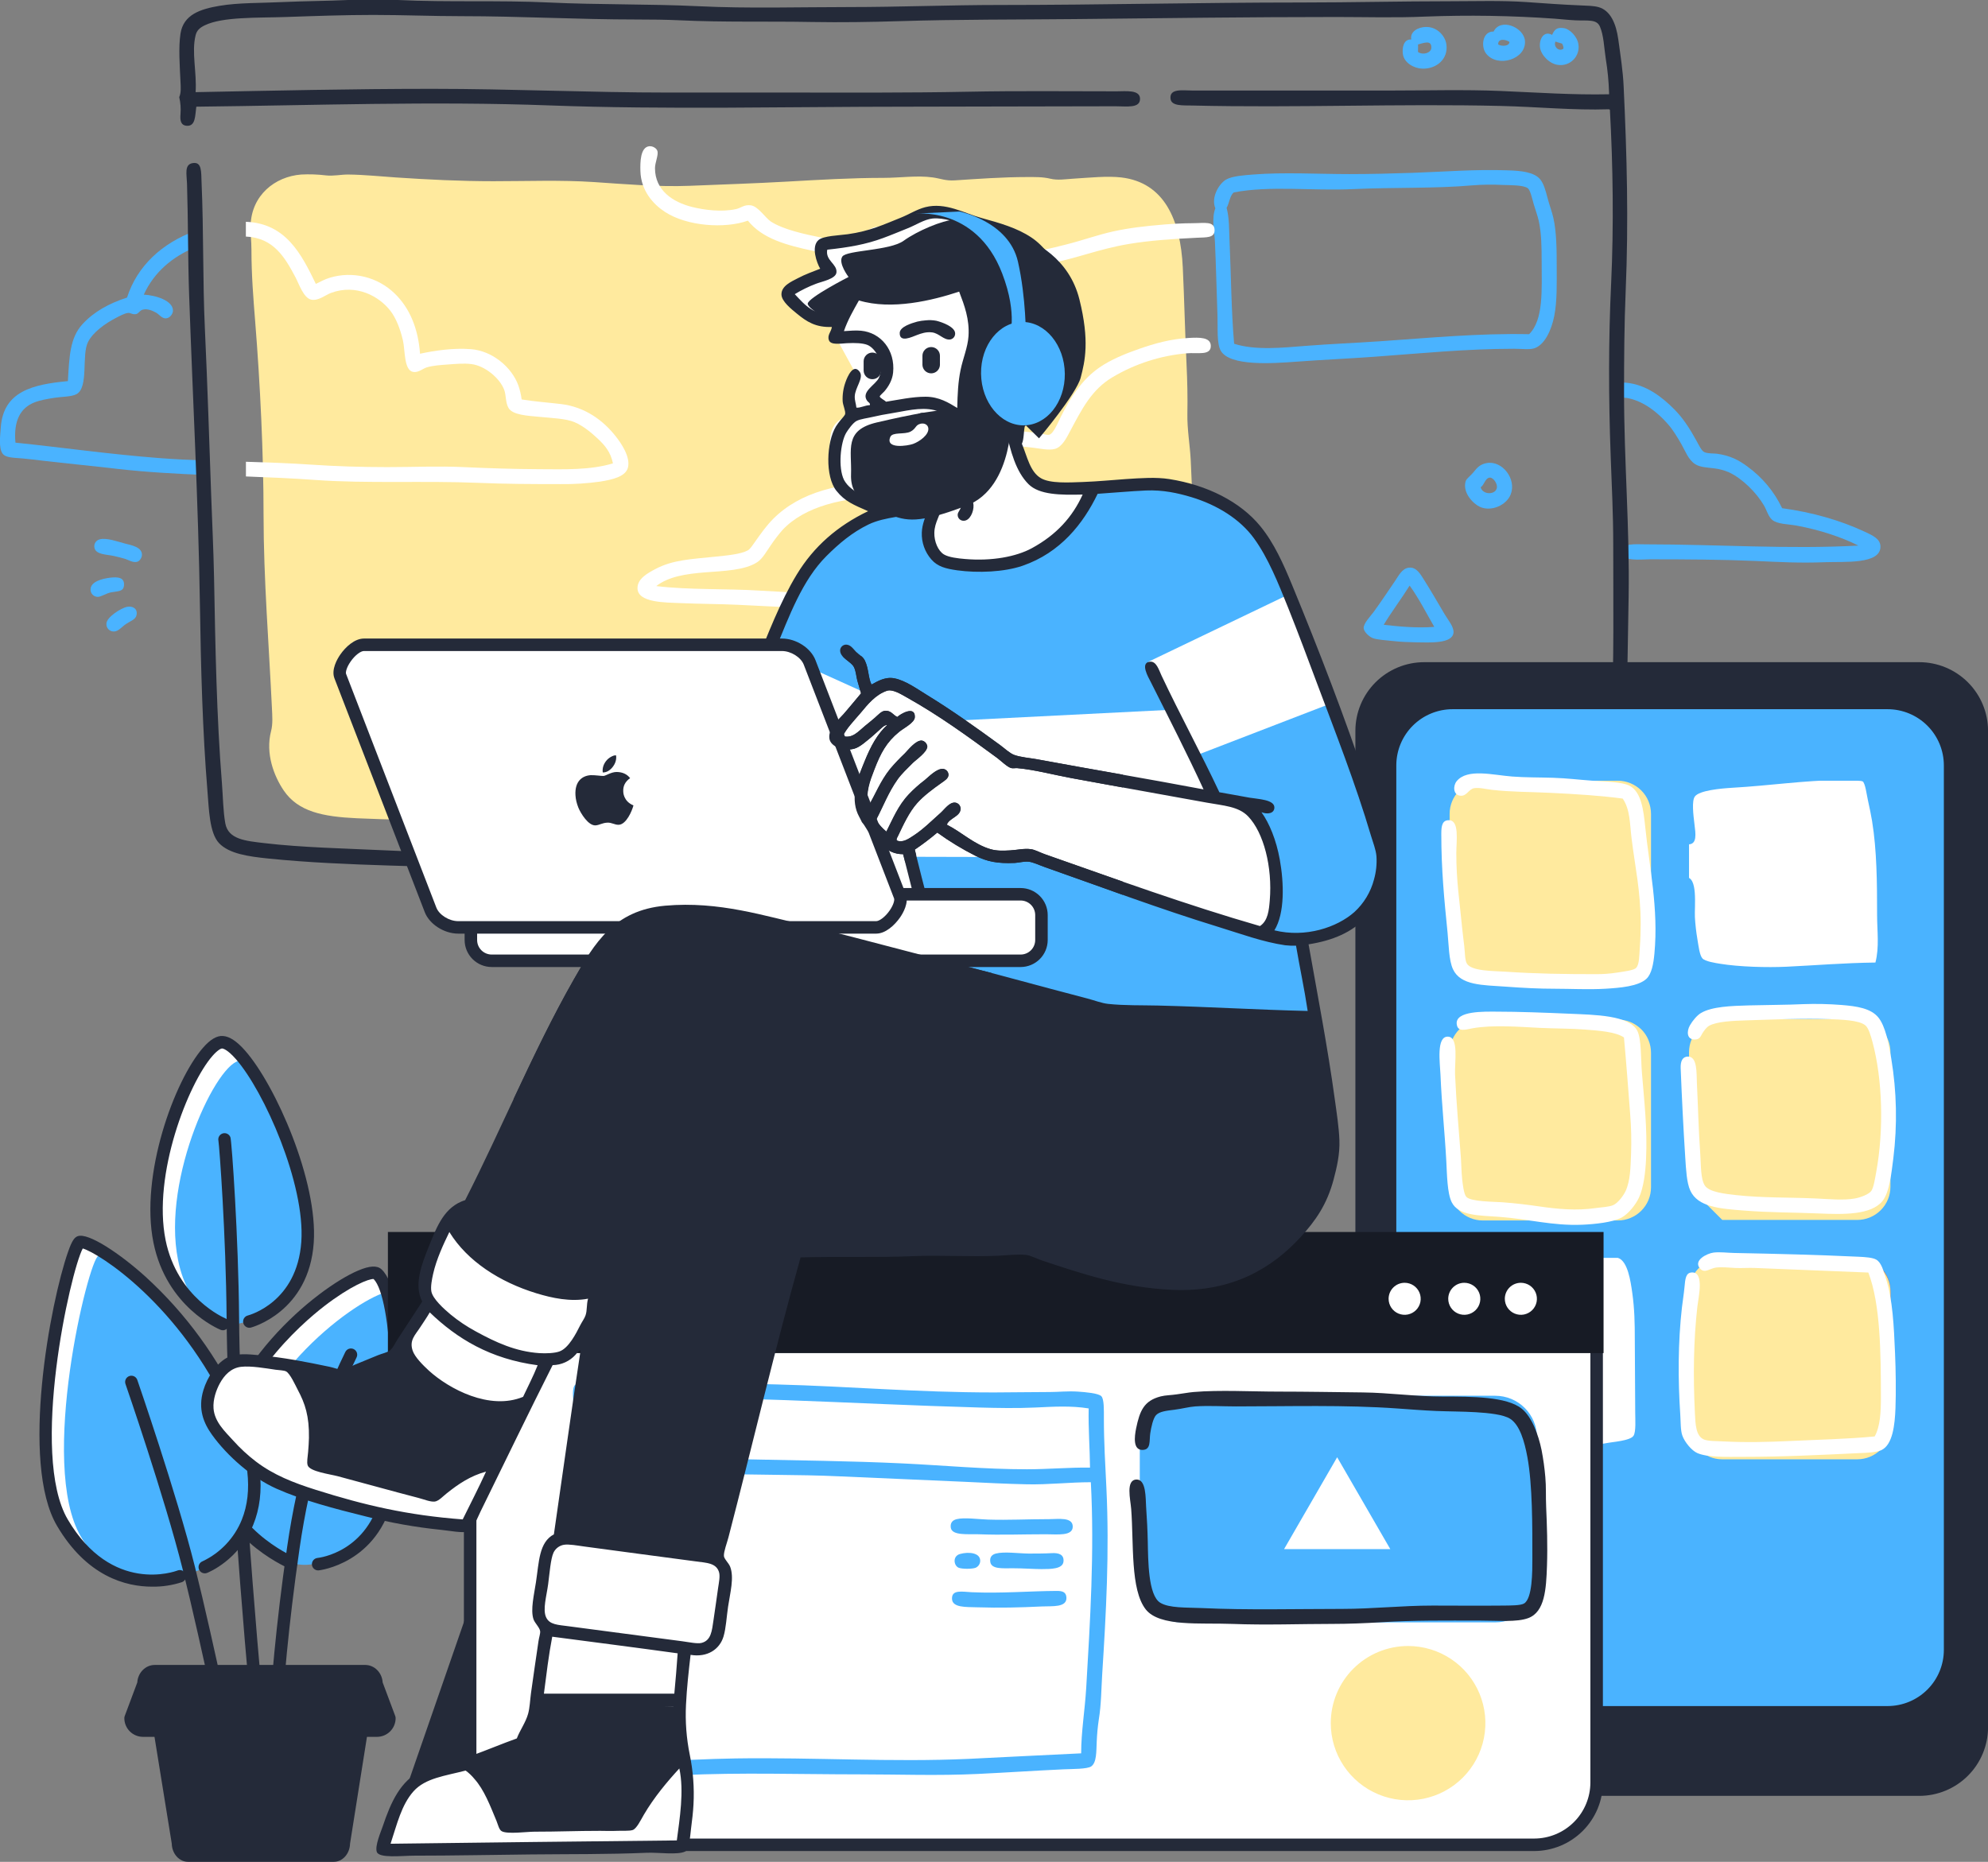
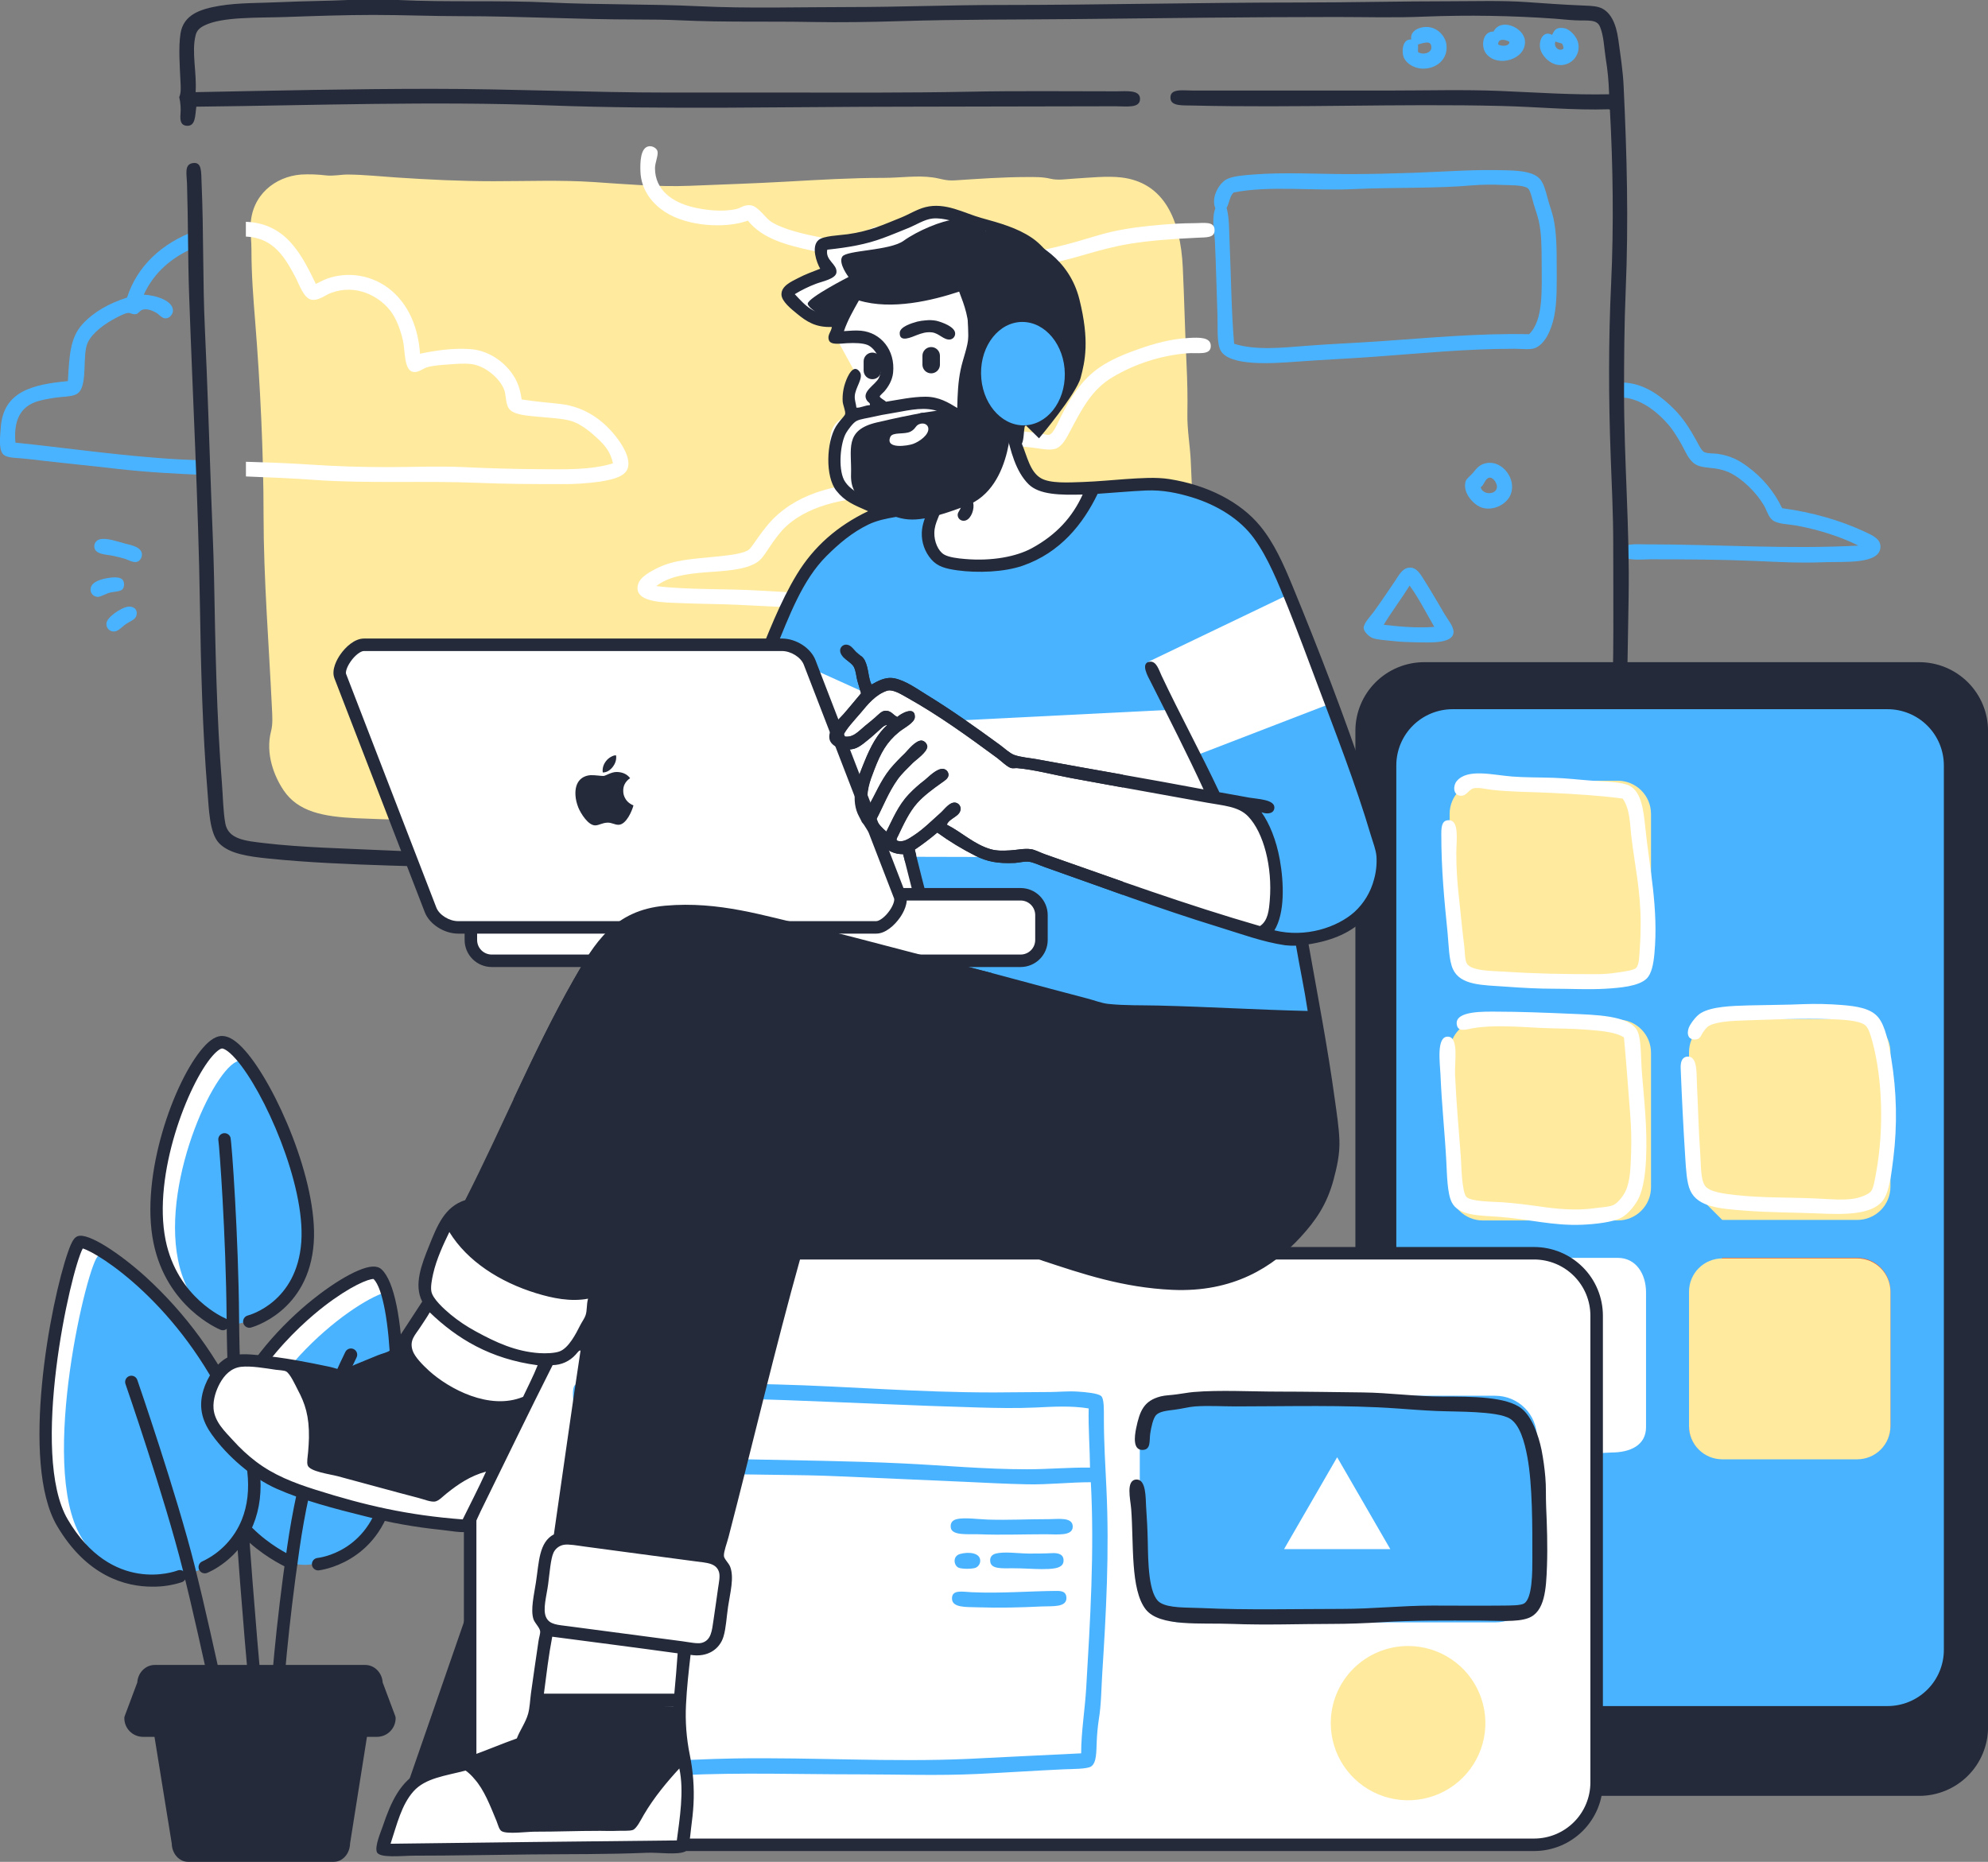
<svg xmlns="http://www.w3.org/2000/svg" width="553" height="518" viewBox="0 0 553 518" fill="none">
  <rect x="0" y="0" width="553" height="518" fill="#808080" stroke="none" />
  <g clip-path="url(#clip0_174_96)">
    <path fill-rule="evenodd" clip-rule="evenodd" d="M4.297 123.154C3.746 117.136 5.614 113.502 9.627 111.935C11.156 111.334 13.228 110.977 15.207 110.666C17.186 110.354 19.98 110.424 21.353 109.622C24.701 107.666 22.655 98.782 24.481 95.162C25.876 92.4 29.247 90.013 32.245 88.454C33.268 87.927 34.607 87.188 35.593 87.069C36.337 86.98 36.593 87.503 37.676 87.414C38.602 87.34 38.736 86.386 39.763 86.141C41.136 85.818 42.523 86.512 43.356 86.954C44.312 87.459 44.989 88.621 46.139 88.573C47.288 88.524 48.077 87.314 48.111 86.49C48.218 83.605 43.178 82.124 39.997 81.979C42.865 75.705 47.917 71.48 54.133 68.87C54.133 67.333 54.237 65.789 54.312 64.252C45.142 67.593 38.167 73.953 35.34 82.788C30.337 84.396 26.092 86.753 22.941 90.191C19.452 93.993 19.277 99.168 18.883 106.036C9.107 106.946 0.941 108.869 0.223 118.874C0.063 121.127 -0.409 124.595 0.688 126.161C1.551 127.398 3.705 127.32 6.268 127.55C8.166 127.724 10.066 127.962 11.476 128.129C18.753 128.979 25.456 129.614 32.572 130.442C40.578 131.366 48.94 131.819 57.414 132.168V128.144C52.95 127.981 48.546 127.773 44.16 127.435C30.437 126.38 17.183 124.476 4.297 123.154Z" fill="#4AB3FF" />
    <path fill-rule="evenodd" clip-rule="evenodd" d="M516.939 151.793C512.356 149.483 506.352 147.456 499.797 146.242C497.383 145.797 494.414 145.871 492.964 144.628C491.848 143.666 491.476 141.973 490.646 140.581C488.615 137.125 484.78 133.23 481.03 131.448C479.669 130.847 478.224 130.458 476.744 130.294C475.063 130.078 472.917 130.03 471.537 129.135C469.639 127.91 468.788 125.452 467.716 123.589C466.548 121.558 465.38 119.616 463.996 118.039C461.18 114.798 457.326 111.657 452.762 110.755C451.575 110.525 448.354 110.84 448.13 108.791C447.896 106.671 449.968 106.277 452.297 106.478C458.003 106.975 462.437 110.588 465.618 113.762C468.14 116.279 470.045 119.223 471.99 122.779C472.481 123.674 473.315 125.438 474.074 125.783C475.104 126.254 476.771 126.121 477.663 126.247C481.209 126.744 483.649 127.977 486.119 129.83C490.238 132.824 493.543 136.798 495.735 141.39C504.086 142.53 511.88 144.731 518.799 147.98C520.774 148.904 523.047 149.884 523.084 152.023C523.174 157.109 512.921 156.207 507.68 156.415C500.593 156.701 494.79 156.359 488.221 156.069C479.081 155.668 468.877 155.609 458.915 155.609C456.285 155.609 451.14 156.352 451.155 153.526C451.155 150.994 454.804 151.447 457.758 151.447C478.006 151.447 497.375 152.862 516.939 151.793Z" fill="#4AB3FF" />
    <path fill-rule="evenodd" clip-rule="evenodd" d="M96.812 0H110.699C124.749 0.679 138.781 0.03 152.712 0.694C166.644 1.359 180.53 1.065 194.376 1.734C208.222 2.402 222.228 1.964 236.159 1.964C250.09 1.964 264.159 1.385 278.172 1.385C306.039 1.385 333.436 0.694 361.965 0.694C375.602 0.694 389.682 0.345 403.863 0.345C410.436 0.345 417.626 0.1 424.579 0.575C429.356 0.906 434.872 1.318 439.626 1.5C441.36 1.57 443.239 1.6 444.604 1.964C447.974 2.859 449.555 6.579 450.158 10.97C450.76 15.362 451.46 19.765 451.646 24.023C452.568 43.418 453.029 61.661 452.222 80.739C451.82 90.251 451.761 99.614 451.761 109.266C451.761 128.5 453.346 146.818 453.033 166.097C452.803 180.342 452.568 194.612 452.222 209.065C452.107 213.854 452.181 218.933 451.065 222.579C450.693 223.759 450.035 224.958 448.521 224.773C445.597 224.401 447.435 220.403 447.71 218.072C448.387 212.273 448.052 205.665 448.286 200.055C448.993 183.349 448.751 167.808 448.751 151.421C448.751 143.254 448.35 135.149 448.056 127.29C447.435 110.784 447.416 94.62 448.171 78.779C448.915 62.849 448.685 46.109 447.825 30.517C447.676 30.517 447.665 30.368 447.479 30.402C437.655 30.721 427.704 29.718 417.5 29.477C389.172 28.798 360.48 30.049 331.625 29.358C329.095 29.299 325.859 29.574 325.606 27.502C325.234 24.499 329.035 25.189 331.74 25.189H386.368C396.917 25.189 407.326 24.885 417.385 25.308C427.507 25.731 437.473 26.444 447.595 26.229V25.884C447.5 22.671 447.19 19.469 446.668 16.298C446.181 13.098 446.125 9.909 445.046 7.388C444.131 5.257 441.609 5.817 438.22 5.654C436.215 5.561 434.102 5.313 432.432 5.194C420.453 4.345 408.437 4.152 396.438 4.615C388.157 4.986 379.88 4.73 371.785 4.73C347.687 4.73 323.083 5.056 298.985 5.309C282.945 5.476 266.852 5.365 250.146 5.888C242.088 6.137 233.931 6.259 225.84 6.118C213.545 5.888 201.362 6.23 189.269 5.654C185.232 5.465 181.126 5.424 177.115 5.424C160.71 5.424 144.793 4.5 128.384 4.5C120.263 4.5 112.068 4.154 103.832 4.154C95.92 4.154 87.587 4.451 79.526 4.73C71.714 5.001 61.96 4.615 56.957 7.043C55.536 7.733 54.747 8.457 54.412 9.816C53.233 14.538 54.784 20.114 54.412 25.639C76.207 25.212 98.166 24.714 120.256 24.714C142.259 24.714 164.215 25.753 186.099 25.753H219.318C236.151 25.753 252.519 25.85 269.2 25.523C283.205 25.245 296.382 25.408 310.636 25.408C313.136 25.408 316.994 24.915 317.117 27.369C317.258 30.216 313.452 29.566 310.287 29.566C290.496 29.566 271.513 29.681 252.304 29.681C219.263 29.681 185.288 30.539 152.98 29.332C120.047 28.104 86.899 29.332 54.606 29.681C54.256 32.198 54.434 35.172 51.942 34.994C50.246 34.871 50.06 33.45 50.209 31.76C50.337 30.173 50.219 28.575 49.859 27.023C50.424 25.739 50.272 24.187 50.209 22.75C50.008 18.384 49.613 13.194 50.209 9.352C51.023 4.047 55.748 2.513 61.086 1.615C66.424 0.717 72.54 0.872 78.677 0.572C84.827 0.29 90.972 0.278 96.812 0Z" fill="#242A39" />
    <path fill-rule="evenodd" clip-rule="evenodd" d="M53.527 45.393C56.227 44.895 55.937 47.813 56.071 50.82C56.674 64.508 56.365 78.051 56.998 91.595C57.719 107.057 58.206 122.779 58.735 137.566C59.01 145.247 59.389 152.947 59.542 160.665C59.914 180.201 60.241 199.305 61.744 218.072C62.042 221.829 62.057 225.604 62.667 229.046C63.474 233.553 68.291 233.961 73.663 234.589C84.001 235.803 95.641 236.04 106.417 236.552C120.925 237.243 136.467 237.707 151.555 237.707C166.331 237.707 181.471 237.403 196.463 237.247C219.304 237.009 242.219 237.477 265.093 237.477C287.729 237.477 310.182 237.362 333.726 237.362C355.577 237.362 380.453 237.711 399.57 234.243C403.755 233.501 409.097 232.458 414.152 231.47C416.176 231.077 418.289 231.006 418.203 233.326C418.125 235.506 414.349 235.784 412.069 236.215C404.015 237.733 397.431 239.185 389.039 240.027C378.106 241.141 366.41 241.512 354.897 241.512C332.067 241.512 307.303 241.742 284.295 241.742C259.941 241.742 236.94 241.278 213.244 241.282C201.377 241.282 190.225 241.512 178.521 241.742C155.964 242.192 130.846 241.52 108.5 240.818C96.942 240.447 85.738 239.994 74.589 238.858C69.091 238.294 63.731 237.536 60.933 234.581C58.255 231.756 58.125 225.192 57.693 219.913C56.35 203.522 55.878 185.925 55.61 168.283C55.171 139.697 53.586 110.213 52.6 81.782C52.266 72.152 52.34 61.256 52.02 51.062C51.942 48.5 51.224 45.816 53.527 45.393Z" fill="#242A39" />
    <path fill-rule="evenodd" clip-rule="evenodd" d="M415.476 8.776C417.407 4.86 423.88 7.592 424.192 11.327C424.631 16.554 416.533 18.941 413.404 14.924C411.872 13.005 412.336 8.691 415.476 8.776ZM416.756 12.37C417.652 12.923 419.806 12.942 419.892 11.676C418.958 10.974 416.637 10.566 416.756 12.37Z" fill="#4AB3FF" />
    <path fill-rule="evenodd" clip-rule="evenodd" d="M392.58 10.978C392.148 8.813 394.44 7.536 396.65 7.499C399.834 7.443 402.036 10.05 402.345 12.37C402.892 16.506 399.514 19.238 395.601 19.097C393.324 19.015 390.642 17.504 390.255 15.154C389.969 13.398 390.396 10.84 392.58 10.978ZM398.16 13.298C398.227 11.011 396.051 11.962 394.44 12.37C394.514 13.164 394.418 13.524 394.44 14.456C395.876 15.448 398.108 14.698 398.16 13.298Z" fill="#4AB3FF" />
    <path fill-rule="evenodd" clip-rule="evenodd" d="M431.747 9.705C432.395 8.342 432.915 7.477 435.118 7.848C436.654 8.093 438.778 10.176 439.072 12.37C439.187 13.143 439.118 13.932 438.873 14.674C438.627 15.416 438.211 16.09 437.657 16.642C437.104 17.195 436.428 17.61 435.685 17.855C434.942 18.1 434.151 18.168 433.377 18.054C431.033 17.776 428.656 15.344 428.377 13.183C428.094 10.963 429.4 8.431 431.747 9.705ZM434.887 13.532C434.987 12.853 434.675 12.582 434.537 12.14C433.938 11.925 433.25 11.798 432.677 11.557C432.041 13.09 433.764 14.479 434.887 13.532Z" fill="#4AB3FF" />
    <path fill-rule="evenodd" clip-rule="evenodd" d="M338.071 57.948C336.803 54.952 339.083 51.08 341.092 49.944C342.833 48.96 346.08 48.76 348.647 48.552C357.002 47.88 366.931 48.437 375.379 48.437C381.182 48.437 387.405 48.281 392.93 48.088C402.557 47.757 409.934 47.071 419.546 47.394C423.151 47.512 426.677 47.876 428.377 49.829C429.374 50.972 429.962 53.062 430.472 55.049C430.981 57.035 431.695 58.828 432.097 60.617C432.986 64.575 433.027 69.427 433.027 74.187C433.027 78.671 433.18 83.757 432.331 87.99C431.547 91.888 429.664 95.994 426.752 96.922C425.453 97.334 423.292 97.037 421.172 97.037C407.742 97.037 395.08 98.333 382.484 99.242C375.267 99.762 367.686 100.104 360.517 100.634C354.008 101.113 342.137 101.956 339.596 97.616C338.417 95.611 338.785 91.275 338.666 87.875C338.417 80.721 338.268 74.265 337.967 67.456C337.811 64.189 336.963 60.896 338.071 57.948ZM428.838 72.564C428.838 68.763 428.794 64.857 428.027 61.427C427.704 59.99 427.179 58.635 426.629 56.79C426.257 55.498 425.695 52.895 425.003 52.379C423.738 51.437 420.056 51.54 417.913 51.455C415.125 51.309 412.33 51.348 409.547 51.57C399.287 52.487 387.736 52.086 376.42 52.613C364.888 53.148 353.357 51.585 343.179 53.541C342.063 54.503 341.977 56.511 341.203 57.833C341.977 60.673 341.873 63.814 342.018 66.996C342.45 76.514 342.509 86.672 343.298 95.645C349.328 97.549 356.69 96.74 363.289 96.224C370.148 95.689 377.161 95.407 383.86 94.951C397.583 94.015 411.217 92.686 425.353 92.979C429.419 88.955 428.846 80.695 428.842 72.572L428.838 72.564Z" fill="#4AB3FF" />
    <path fill-rule="evenodd" clip-rule="evenodd" d="M83.77 48.559C86.058 48.438 88.352 48.516 90.626 48.793C92.735 49.049 94.826 48.537 96.901 48.559C101.302 48.608 105.8 49.079 110.152 49.372C119.032 49.966 128.123 50.416 137.233 50.416C146.619 50.416 155.975 50.044 165.133 50.649C174.124 51.24 183.011 52.045 191.869 51.693C200.89 51.321 209.873 51.039 218.831 50.531C227.856 50.022 236.91 49.487 245.797 49.487C250.436 49.487 255.097 48.745 259.513 49.372C261.588 49.662 263.054 50.345 265.554 50.185C271.956 49.773 278.923 49.257 285.664 49.257C287.87 49.257 290.016 49.198 292.17 49.721C294.227 50.219 296.366 49.848 298.45 49.721C302.992 49.439 308.025 48.908 311.931 49.372C323.879 50.794 328.388 61.182 329.017 74.428C329.426 83.093 329.627 92.352 330.062 101.455C330.278 106.025 330.382 110.565 330.293 115.024C330.203 119.483 331.014 123.83 331.223 128.018C332.097 145.466 332.253 164.63 331.803 183.23C331.572 192.842 331.888 202.23 330.062 209.563C328.265 216.772 323.526 221.996 315.532 223.017C311.183 223.574 306.604 223.388 302.166 223.715C297.799 224.03 293.465 224.405 289.146 224.758C280.516 225.463 271.811 226.555 263.229 226.959C254.186 227.39 245.105 227.405 236.028 227.887C227.141 228.363 218.266 228.804 209.297 229.165C195.63 229.714 181.769 229.58 168.039 228.934C163.459 228.719 158.902 228.882 154.323 228.701C135.939 227.958 117.346 228.511 99.23 227.657C89.83 227.215 82.911 225.849 78.893 219.887C76.259 215.978 73.771 209.707 75.404 203.415C75.928 201.395 75.746 199.242 75.638 196.918C74.846 179.941 73.313 161.051 73.313 143.213C73.313 126.136 72.379 106.916 70.988 89.508C70.478 83.123 69.943 76.485 69.943 69.442C69.943 67.122 69.641 64.872 69.708 62.715C69.965 54.343 76.442 49.131 83.77 48.559Z" fill="#FFEA9E" />
    <path fill-rule="evenodd" clip-rule="evenodd" d="M413.616 128.827C417.92 128.103 421.886 133.282 420.241 137.525C419.059 140.584 414.792 142.456 411.641 141.008C409.848 140.184 406.783 137.136 407.69 133.932C407.921 133.119 409.007 132.447 409.781 131.496C410.934 130.06 411.723 129.146 413.616 128.827ZM416.406 135.554C416.488 134.511 415.409 132.855 414.431 132.885C413.121 132.933 412.883 134.99 411.875 135.554C412.392 137.767 416.235 137.767 416.406 135.539V135.554Z" fill="#4AB3FF" />
    <path fill-rule="evenodd" clip-rule="evenodd" d="M27.744 150.055C29.604 149.532 32.825 150.723 34.719 151.213C36.612 151.703 39.495 152.205 39.484 154.347C39.484 155.141 38.885 156.132 38.089 156.318C36.943 156.582 35.857 155.832 34.834 155.505C33.811 155.178 32.695 154.93 31.698 154.692C29.752 154.235 26.378 154.373 26.233 152.141C26.194 151.671 26.325 151.202 26.602 150.82C26.879 150.437 27.284 150.166 27.744 150.055Z" fill="#4AB3FF" />
    <path fill-rule="evenodd" clip-rule="evenodd" d="M391.885 157.941C394.02 157.692 395.102 159.715 396.185 161.423C397.926 164.17 400.083 167.894 401.88 170.934C402.788 172.471 404.484 174.42 404.32 176.035C404 179.131 397.822 178.764 393.86 178.705C391.948 178.675 389.597 178.586 387.58 178.356C385.564 178.125 383.288 178.033 381.889 177.546C380.873 177.175 379.397 175.812 379.33 174.762C379.248 173.466 381.245 171.421 382.12 170.236C384.307 167.244 386.1 164.482 388.049 161.653C389.009 160.253 389.984 158.163 391.885 157.941ZM384.91 173.834C389.266 174.331 394.113 174.784 398.975 174.413C396.721 170.548 394.697 166.461 392.115 162.93C389.827 166.602 386.993 170.344 384.91 173.834Z" fill="#4AB3FF" />
    <path fill-rule="evenodd" clip-rule="evenodd" d="M30.649 160.725C32.784 160.469 34.719 160.628 34.484 162.93C34.321 164.582 32.956 164.437 30.999 164.786C29.433 165.065 28.116 166.101 27.163 166.063C26.642 166.053 26.145 165.841 25.777 165.473C25.409 165.105 25.198 164.609 25.188 164.088C25.132 161.798 28.462 160.989 30.649 160.725Z" fill="#4AB3FF" />
    <path fill-rule="evenodd" clip-rule="evenodd" d="M35.299 168.844C36.906 168.517 38.368 169.338 37.973 171.164C37.709 172.378 36.37 172.727 35.068 173.6C33.896 174.387 32.948 175.634 31.813 175.69C31.516 175.717 31.216 175.679 30.936 175.578C30.655 175.477 30.401 175.315 30.19 175.105C29.979 174.894 29.817 174.64 29.715 174.36C29.614 174.08 29.576 173.781 29.603 173.485C29.678 171.673 33.706 169.171 35.299 168.844Z" fill="#4AB3FF" />
    <path fill-rule="evenodd" clip-rule="evenodd" d="M208.043 61.39C201.619 63.691 191.117 62.96 184.979 58.962C181.732 56.846 178.313 53.118 178.142 47.627C178.064 45.177 178.108 40.978 180.575 40.689C181.501 40.578 182.676 41.216 182.892 42.074C183.175 43.187 182.189 45.278 182.197 46.818C182.226 52.996 187.17 56.24 192.512 57.584C195.86 58.416 200.696 59.069 204.788 58.164C206.116 57.867 206.968 56.883 208.843 57.124C210.915 57.384 212.916 60.658 214.423 61.635C217.849 63.862 223.752 65.158 228.678 66.145C230.37 66.483 232.249 66.999 234.008 66.955C235.846 66.906 237.728 66.212 239.216 65.451C240.652 64.709 242.297 63.201 244.197 63.02C247.106 62.745 251.317 64.174 253.936 64.757C257.061 65.451 260.405 66.138 263.322 66.721C269.397 67.939 275.62 70.292 282.561 70.307C287.68 70.307 292.55 69.052 296.697 67.994C301.102 66.88 305.168 65.395 309.561 64.408C314.152 63.402 318.337 62.923 324.069 62.44C325.274 62.344 328.797 62.095 331.948 62.095C334.954 62.095 337.859 61.423 337.859 64.063C337.859 66.216 335.627 66.019 332.993 66.145C326.398 66.457 319.668 66.918 313.984 67.879C305.458 69.32 299.636 71.881 291.847 73.314C287.829 74.057 283.291 74.68 279.199 74.242C275.107 73.804 271.387 72.757 267.726 71.93C262.399 70.716 256.272 69.676 250.573 68.343C248.84 67.935 246.481 67.033 244.893 67.185C243.558 67.311 242.088 68.815 240.608 69.498C238.566 70.443 236.363 70.992 234.116 71.117C231.583 71.172 228.879 70.374 226.353 69.843C218.831 68.228 212.109 66.461 208.043 61.39Z" fill="white" />
    <path fill-rule="evenodd" clip-rule="evenodd" d="M171.305 121.432C167.812 116.977 162.749 113.205 156.004 112.41C152.463 111.991 148.631 111.716 145.109 111.137C144.935 109.799 144.624 108.481 144.182 107.206C142.322 102.116 136.917 97.594 130.973 97.141C126.018 96.77 121.104 97.512 116.837 98.414C116.353 91.557 114.025 85.729 109.769 81.641C107.434 79.382 104.539 77.784 101.38 77.013C98.221 76.242 94.914 76.325 91.798 77.253C90.354 77.684 89.257 78.311 87.858 78.987C83.867 70.73 79.511 62.117 68.392 61.709V65.819C76.088 66.134 79.269 71.632 82.178 77.12C83.193 79.039 84.447 82.918 86.582 83.368C88.531 83.776 90.533 82.076 92.028 81.511C99.141 78.857 105.536 82.492 108.604 86.486C110.159 88.517 111.301 91.398 112.079 94.698C112.737 97.494 112.313 103.081 114.977 103.489C116.394 103.705 117.659 102.528 118.697 102.216C120.49 101.678 122.644 101.551 124.608 101.407C126.773 101.247 129.031 101.035 131.099 101.292C134.916 101.748 139.056 105.245 140.254 108.464C140.808 109.949 140.585 111.906 141.415 113.435C142.531 115.51 146.876 115.663 150.104 115.982C153.534 116.32 157.448 116.446 159.84 117.467C162.291 118.532 164.523 120.385 166.331 122.096C168.139 123.808 169.843 125.664 170.505 128.92C164.229 130.828 157.065 130.576 149.989 130.539C143.025 130.501 135.883 130.286 129.012 129.963C121.97 129.629 114.876 129.963 107.808 129.963C100.61 129.963 93.528 129.744 86.486 129.269C80.433 128.857 74.407 128.653 68.41 128.474V132.558C74.887 132.803 81.341 133.074 87.642 133.531C102.098 134.581 118.079 133.709 133.074 134.34C140.57 134.656 147.913 134.689 155.908 134.689C159.59 134.738 163.272 134.506 166.919 133.995C170.546 133.423 174.072 132.554 174.682 130.06C175.397 127.108 172.819 123.359 171.305 121.432Z" fill="white" />
    <path fill-rule="evenodd" clip-rule="evenodd" d="M182.547 163.06C191.709 164.174 201.801 163.717 211.521 164.333C221.242 164.95 230.895 165.258 240.493 165.258C257.307 165.258 275.126 164.794 292.766 164.794C295.277 164.794 298.483 164.3 298.673 166.65C298.881 169.167 296.147 168.963 292.881 168.963C273.537 168.963 255.335 169.423 236.553 169.423C225.59 169.423 215.837 168.759 205.261 168.269C200.425 168.042 194.934 168.035 189.499 167.805C184.901 167.611 177.372 167.701 177.331 163.643C177.305 161.007 180.158 159.459 182.312 158.319C187.211 155.72 192.286 155.576 199.234 154.852C202.3 154.532 206.087 154.191 208.043 153.118C208.687 152.747 209.42 151.596 209.903 150.916C211.544 148.589 213.173 146.268 215.111 144.327C222.551 136.902 233.711 134.032 248.491 134.032C249.726 134.032 251.269 134.21 252.315 133.917C253.639 133.546 254.781 131.407 255.663 130.331C258.899 126.436 262.336 123.466 267.715 121.888C273.563 120.1 279.712 119.509 285.794 120.151C286.691 120.236 287.814 120.363 288.923 120.5C289.898 120.619 291.103 121.094 291.821 120.96C293.019 120.741 294.309 117.519 295.068 115.989C297.799 110.469 301.095 105.502 305.856 102.223C308.955 100.085 312.924 98.433 316.983 97.026C320.952 95.645 325.539 94.297 330.773 94.019C333.533 93.874 336.68 93.785 336.799 96.102C336.959 99.072 333.079 98.025 330.081 98.299C322.838 98.936 315.83 101.185 309.573 104.882C303.621 108.375 300.942 113.851 297.635 120.032C296.653 121.888 295.429 124.342 293.461 124.892C291.705 125.382 289.213 124.769 287.204 124.543C285.069 124.302 282.852 124.049 281.063 123.964C276.416 123.745 272.804 124.706 269.356 125.701C263.72 127.294 261.116 130.245 257.768 134.374C256.686 135.706 255.737 137.035 254.29 137.615C252.274 138.416 249.514 138.194 247.103 138.194C234.66 138.194 223.775 140.926 217.667 147.445C216.458 148.838 215.34 150.306 214.319 151.841C213.292 153.274 212.191 155.357 210.725 156.352C207.266 158.709 201.158 158.85 196.125 159.244C190.79 159.67 185.936 160.413 182.547 163.06Z" fill="white" />
    <path fill-rule="evenodd" clip-rule="evenodd" d="M482.923 311.63H493.47V322.159H482.923V311.63Z" fill="#BA9BC9" />
    <path d="M130.169 448.06L150.86 507.753H109.475L130.169 448.06Z" fill="#242A39" />
    <path fill-rule="evenodd" clip-rule="evenodd" d="M69.374 367.666C69.374 367.666 84.276 363.906 85.541 345.603C86.921 325.637 69.374 290.417 61.889 289.953C55.498 289.582 39.759 322.511 44.405 345.369C47.891 362.58 62.023 368.387 62.023 368.387L69.374 367.666Z" fill="white" />
    <path fill-rule="evenodd" clip-rule="evenodd" d="M88.483 435.186C88.483 435.186 103.787 433.701 107.79 415.795C112.161 396.268 111.138 360.011 104.955 354.428C101.191 351.02 62.176 376.495 61.138 408.341C60.561 425.886 81.088 434.781 81.088 434.781L88.483 435.186Z" fill="white" />
    <path fill-rule="evenodd" clip-rule="evenodd" d="M59.932 368.71C60.892 368.71 61.867 368.747 62.842 368.802C64.789 368.637 66.713 368.263 68.581 367.689C75.627 365.487 81.103 360.895 84.112 354.12C84.293 353.698 84.56 353.318 84.897 353.006C85.799 350.419 86.314 347.713 86.426 344.976C86.601 337.016 83.822 329.305 81.385 321.828C78.949 314.351 76.103 307.027 71.896 300.318C71.663 299.975 71.501 299.588 71.421 299.181C71.34 298.775 71.342 298.356 71.427 297.95C69.772 296.205 68.261 295.173 67.026 295.098C60.632 294.705 44.896 327.653 49.52 350.515C50.888 357.559 54.548 363.955 59.932 368.71Z" fill="#4AB3FF" />
    <path fill-rule="evenodd" clip-rule="evenodd" d="M107.336 420.117C107.425 413.898 109.605 407.81 109.765 401.554C109.921 395.648 110.104 390.146 111.35 384.443C111.383 380.504 111.592 376.539 110.714 372.686C110.126 370.087 109.256 367.529 108.854 364.89C108.631 363.431 108.66 361.719 107.808 360.475C107.605 360.181 107.447 359.859 107.34 359.518C97.508 362.335 67.201 385.42 66.279 413.445C65.955 423.216 72.179 430.3 77.762 434.666C81.709 434.231 82.851 436.522 89.666 434.588C92.218 433.129 94.748 431.581 97.277 430.099C101.257 427.72 104.699 424.542 107.384 420.766C107.35 420.551 107.334 420.334 107.336 420.117Z" fill="#4AB3FF" />
    <path d="M62.005 370.109C61.778 370.108 61.553 370.064 61.343 369.979C60.733 369.727 46.31 363.627 42.683 345.715C38.889 326.97 48.468 300.671 56.469 291.512C58.486 289.203 60.301 288.119 61.997 288.234C63.857 288.349 65.881 289.689 68.21 292.34C76.703 301.993 88.454 328.685 87.275 345.733C85.939 365.068 69.962 369.322 69.791 369.363C69.57 369.419 69.339 369.431 69.113 369.399C68.887 369.366 68.67 369.289 68.474 369.172C68.078 368.937 67.791 368.554 67.678 368.108C67.564 367.662 67.633 367.19 67.869 366.794C68.105 366.399 68.488 366.113 68.935 366C69.508 365.847 82.639 362.25 83.815 345.496C84.931 329.532 73.526 303.641 65.587 294.634C63.203 291.924 61.994 291.716 61.774 291.705C61.555 291.694 60.617 292.043 59.085 293.799C52.389 301.462 42.378 326.744 46.065 345.031C49.327 361.144 62.507 366.716 62.637 366.772C63.008 366.926 63.314 367.203 63.503 367.557C63.692 367.91 63.754 368.318 63.676 368.711C63.599 369.104 63.387 369.458 63.078 369.714C62.769 369.97 62.38 370.11 61.979 370.113L62.005 370.109Z" fill="#242A39" />
    <path d="M72.074 482.865C71.642 482.865 71.226 482.705 70.906 482.415C70.586 482.125 70.386 481.727 70.344 481.298C70.274 480.6 63.37 410.828 63.035 366.612C62.856 343.595 61.03 319.04 60.758 317.362C60.667 316.929 60.745 316.477 60.976 316.1C61.208 315.722 61.575 315.447 62.003 315.331C62.432 315.215 62.888 315.267 63.279 315.477C63.67 315.686 63.966 316.036 64.106 316.456C64.478 317.659 66.338 344.3 66.505 366.575C66.84 410.631 73.726 480.248 73.797 480.946C73.82 481.172 73.798 481.402 73.732 481.62C73.666 481.838 73.557 482.041 73.412 482.218C73.268 482.394 73.089 482.54 72.888 482.647C72.686 482.754 72.465 482.821 72.238 482.843C72.184 482.854 72.129 482.861 72.074 482.865Z" fill="#242A39" />
    <path fill-rule="evenodd" clip-rule="evenodd" d="M56.986 436.021C56.986 436.021 81.166 426.587 65.442 392.306C50.696 360.19 24.972 344.545 22.238 345.581C19.504 346.617 5.539 403.54 17.372 423.647C30.582 446.089 50.037 438.571 50.037 438.571L56.986 436.021Z" fill="white" />
    <path d="M88.48 436.923C88.037 436.917 87.613 436.743 87.295 436.436C86.976 436.129 86.787 435.712 86.765 435.271C86.743 434.83 86.891 434.397 87.177 434.06C87.464 433.724 87.869 433.509 88.309 433.459C88.911 433.396 102.444 431.8 106.094 415.416C110.465 395.889 109.17 361.188 103.929 355.85C102.616 355.753 97.504 357.761 90.165 363.423C83.949 368.227 63.608 385.668 62.86 408.396C62.328 424.575 81.572 433.103 81.765 433.188C82.169 433.384 82.482 433.727 82.638 434.147C82.794 434.568 82.782 435.032 82.603 435.443C82.425 435.854 82.094 436.18 81.68 436.354C81.266 436.527 80.8 436.534 80.381 436.373C79.5 436.002 58.776 426.795 59.386 408.285C60.282 380.994 88.171 358.333 99.651 353.485C102.828 352.141 104.881 352.033 106.109 353.143C113.459 359.792 113.575 397.853 109.475 416.174C105.242 435.089 88.8 436.897 88.643 436.916L88.48 436.923Z" fill="#242A39" />
    <path d="M76.029 500.77C75.579 500.77 75.146 500.595 74.822 500.283C74.498 499.97 74.308 499.545 74.292 499.096C74.292 498.851 73.548 474.256 79.872 430.415C82.799 410.163 88.085 392.436 96.027 376.213C96.122 375.998 96.258 375.804 96.429 375.644C96.6 375.483 96.802 375.359 97.023 375.278C97.243 375.197 97.478 375.162 97.712 375.174C97.947 375.186 98.177 375.246 98.387 375.349C98.598 375.452 98.786 375.596 98.94 375.774C99.093 375.951 99.209 376.157 99.281 376.381C99.352 376.604 99.378 376.839 99.356 377.073C99.333 377.306 99.264 377.532 99.152 377.738C91.37 393.624 86.188 411.013 83.316 430.901C77.029 474.4 77.759 498.728 77.766 498.97C77.774 499.197 77.737 499.424 77.657 499.638C77.577 499.851 77.456 500.047 77.3 500.213C77.144 500.38 76.957 500.514 76.749 500.608C76.541 500.703 76.317 500.755 76.088 500.763L76.029 500.77Z" fill="#242A39" />
    <path fill-rule="evenodd" clip-rule="evenodd" d="M34.313 440.012C34.745 440.012 35.176 440.012 35.604 440.012C44.03 439.841 53.248 438.987 60.453 434.19C68.92 428.555 74.258 416.619 71.33 406.692C69.471 400.329 66.431 394.359 63.891 388.241C61.658 382.88 59.174 378.258 55.64 373.64C55.422 373.426 55.226 373.191 55.056 372.938C54.306 372.701 53.661 372.213 53.229 371.557C51.094 368.435 47.675 366.619 46.009 363.067C45.771 362.557 45.636 362.006 45.611 361.444C36.478 352.905 28.774 348.892 27.349 349.431C24.611 350.474 10.646 407.39 22.483 427.497C26.137 433.685 30.258 437.595 34.313 440.012Z" fill="#4AB3FF" />
    <path fill-rule="evenodd" clip-rule="evenodd" d="M396.155 185.97H533.887C536.17 185.969 538.432 186.418 540.542 187.29C542.652 188.161 544.569 189.439 546.184 191.051C547.799 192.662 549.08 194.575 549.954 196.681C550.828 198.786 551.278 201.043 551.278 203.322V480.567C551.277 485.169 549.444 489.583 546.183 492.837C542.921 496.091 538.498 497.919 533.887 497.919H396.155C391.543 497.919 387.121 496.091 383.86 492.837C380.599 489.582 378.768 485.169 378.768 480.567V203.322C378.767 201.043 379.216 198.786 380.09 196.681C380.964 194.575 382.244 192.662 383.859 191.051C385.474 189.44 387.391 188.161 389.5 187.29C391.61 186.418 393.871 185.969 396.155 185.97Z" fill="#242A39" />
    <path d="M533.887 499.653H396.155C391.084 499.648 386.222 497.636 382.636 494.058C379.05 490.479 377.033 485.628 377.027 480.567V203.322C377.033 198.261 379.05 193.409 382.636 189.83C386.222 186.251 391.084 184.238 396.155 184.232H533.887C538.958 184.238 543.82 186.251 547.406 189.83C550.992 193.409 553.009 198.261 553.015 203.322V480.567C553.009 485.628 550.992 490.479 547.406 494.058C543.82 497.636 538.958 499.648 533.887 499.653ZM396.155 187.704C392.006 187.709 388.028 189.356 385.094 192.284C382.16 195.212 380.51 199.181 380.505 203.322V480.567C380.511 484.707 382.162 488.676 385.096 491.603C388.029 494.53 392.006 496.177 396.155 496.182H533.887C538.036 496.178 542.013 494.532 544.947 491.604C547.881 488.677 549.532 484.707 549.537 480.567V203.322C549.533 199.181 547.883 195.211 544.949 192.282C542.015 189.354 538.036 187.708 533.887 187.704H396.155Z" fill="#242A39" />
    <path fill-rule="evenodd" clip-rule="evenodd" d="M404.06 195.581H525.07C529.68 195.585 534.099 197.416 537.356 200.67C540.614 203.925 542.443 208.337 542.442 212.937V459.049C542.442 463.651 540.611 468.065 537.35 471.319C534.089 474.573 529.667 476.401 525.055 476.401H404.06C399.448 476.401 395.026 474.573 391.765 471.319C388.504 468.065 386.672 463.651 386.672 459.049V212.937C386.671 210.658 387.12 208.401 387.994 206.295C388.867 204.189 390.148 202.276 391.763 200.664C393.377 199.052 395.294 197.774 397.404 196.902C399.514 196.029 401.776 195.581 404.06 195.581Z" fill="#4AB3FF" />
    <path d="M525.055 478.135H404.06C398.989 478.13 394.127 476.118 390.541 472.54C386.955 468.962 384.938 464.11 384.932 459.049V212.937C384.937 207.876 386.953 203.023 390.539 199.443C394.125 195.864 398.988 193.85 404.06 193.844H525.07C530.142 193.85 535.005 195.864 538.591 199.443C542.177 203.023 544.194 207.876 544.198 212.937V459.049C544.193 464.113 542.173 468.967 538.584 472.545C534.995 476.124 530.129 478.134 525.055 478.135ZM404.06 197.315C399.91 197.32 395.932 198.968 392.998 201.896C390.064 204.825 388.414 208.796 388.41 212.937V459.049C388.415 463.19 390.065 467.159 392.999 470.087C395.933 473.014 399.911 474.66 404.06 474.664H525.07C529.219 474.659 533.196 473.013 536.13 470.085C539.064 467.158 540.714 463.189 540.72 459.049V212.937C540.715 208.796 539.065 204.826 536.131 201.898C533.198 198.969 529.22 197.321 525.07 197.315H404.06Z" fill="#242A39" />
    <path d="M42.341 441.449C34.986 441.449 24.157 438.616 15.854 424.512C5.561 407.023 13.994 362.306 18.942 348.261C20.058 345.054 20.746 344.27 21.602 343.944C24.541 342.83 33.528 348.915 40.484 355.211C51.681 365.43 60.7 377.795 67.004 391.568C72.882 404.368 74.046 415.327 70.464 424.182C66.454 434.076 57.961 437.484 57.6 437.621C57.171 437.789 56.692 437.78 56.27 437.596C55.847 437.411 55.516 437.067 55.347 436.639C55.179 436.211 55.188 435.733 55.373 435.312C55.557 434.89 55.902 434.559 56.331 434.391C61.306 432.044 65.21 427.91 67.264 422.816C70.441 414.908 69.288 404.881 63.842 393.015C49.989 362.84 27.42 348.599 23.019 347.352C19.541 353.852 8.214 404.684 18.853 422.76C31.129 443.602 48.653 437.239 49.394 436.942C49.607 436.86 49.834 436.82 50.062 436.826C50.29 436.832 50.515 436.882 50.724 436.975C50.932 437.067 51.121 437.2 51.278 437.365C51.435 437.53 51.559 437.724 51.641 437.937C51.723 438.149 51.762 438.376 51.756 438.603C51.751 438.831 51.7 439.055 51.607 439.264C51.515 439.472 51.382 439.66 51.217 439.817C51.051 439.974 50.857 440.097 50.644 440.179C47.965 441.056 45.16 441.485 42.341 441.449Z" fill="#242A39" />
    <path d="M66.082 498.992C65.682 498.992 65.295 498.855 64.985 498.604C64.675 498.352 64.462 498.001 64.382 497.611C64.296 497.206 55.915 456.974 50.844 436.726C45.774 416.478 35.012 385.367 34.904 385.056C34.83 384.84 34.798 384.613 34.812 384.385C34.825 384.158 34.883 383.935 34.983 383.73C35.083 383.525 35.222 383.342 35.392 383.191C35.563 383.039 35.762 382.923 35.978 382.849C36.193 382.774 36.422 382.743 36.65 382.756C36.877 382.769 37.1 382.828 37.306 382.927C37.511 383.026 37.695 383.165 37.846 383.336C37.998 383.506 38.114 383.704 38.189 383.92C38.297 384.235 49.118 415.531 54.218 435.895C59.319 456.258 67.7 496.508 67.785 496.913C67.832 497.136 67.833 497.366 67.79 497.59C67.748 497.813 67.661 498.027 67.535 498.217C67.41 498.407 67.248 498.571 67.06 498.699C66.871 498.827 66.658 498.916 66.435 498.962C66.319 498.985 66.2 498.995 66.082 498.992Z" fill="#242A39" />
    <path fill-rule="evenodd" clip-rule="evenodd" d="M412.493 217.214H450.012C452.465 217.215 454.818 218.188 456.552 219.92C458.286 221.651 459.26 223.999 459.26 226.447V263.899C459.26 265.111 459.021 266.311 458.556 267.431C458.092 268.55 457.41 269.568 456.552 270.425C455.693 271.282 454.673 271.962 453.551 272.425C452.429 272.889 451.227 273.128 450.012 273.128H412.493C411.278 273.128 410.075 272.89 408.953 272.426C407.83 271.963 406.81 271.283 405.951 270.426C405.092 269.569 404.411 268.551 403.946 267.431C403.481 266.311 403.241 265.111 403.241 263.899V226.462C403.239 225.248 403.477 224.046 403.941 222.924C404.405 221.802 405.086 220.783 405.946 219.924C406.805 219.065 407.825 218.383 408.949 217.918C410.072 217.453 411.277 217.214 412.493 217.214Z" fill="#FFEA9E" />
-     <path fill-rule="evenodd" clip-rule="evenodd" d="M479.088 217.214H516.608C521.719 217.214 523.78 221.643 523.78 226.74L525.859 263.865C525.859 268.963 521.604 269.531 516.496 269.531L481.115 269.88C476.008 269.88 469.836 268.963 469.836 263.865V226.462C469.835 225.248 470.073 224.046 470.537 222.925C471.002 221.803 471.683 220.784 472.542 219.925C473.401 219.066 474.422 218.384 475.545 217.919C476.668 217.454 477.872 217.215 479.088 217.214Z" fill="white" />
    <path fill-rule="evenodd" clip-rule="evenodd" d="M469.836 330.181V292.748C469.836 290.3 470.811 287.951 472.546 286.22C474.281 284.488 476.634 283.515 479.088 283.515H516.608C517.823 283.515 519.026 283.753 520.149 284.217C521.271 284.681 522.291 285.361 523.151 286.219C524.01 287.076 524.691 288.094 525.156 289.214C525.621 290.335 525.86 291.536 525.859 292.748V330.181C525.86 331.394 525.621 332.595 525.156 333.715C524.691 334.836 524.01 335.854 523.151 336.711C522.291 337.569 521.271 338.249 520.149 338.712C519.026 339.176 517.823 339.415 516.608 339.414H479.088L469.836 330.181Z" fill="#FFEA9E" />
    <path fill-rule="evenodd" clip-rule="evenodd" d="M412.493 283.668H450.012C452.465 283.668 454.817 284.64 456.552 286.371C458.286 288.102 459.26 290.449 459.26 292.897V330.334C459.26 332.781 458.286 335.129 456.552 336.86C454.817 338.591 452.465 339.563 450.012 339.563H412.493C411.278 339.563 410.075 339.325 408.953 338.862C407.83 338.398 406.81 337.718 405.951 336.861C405.092 336.004 404.411 334.986 403.946 333.866C403.481 332.746 403.241 331.546 403.241 330.334V292.912C403.239 291.698 403.477 290.496 403.941 289.375C404.405 288.253 405.087 287.233 405.946 286.375C406.805 285.516 407.826 284.835 408.949 284.371C410.073 283.906 411.277 283.667 412.493 283.668Z" fill="#FFEA9E" />
    <path fill-rule="evenodd" clip-rule="evenodd" d="M412.493 349.965H450.012C455.12 349.965 457.876 354.469 457.876 359.57V397.066C457.876 402.163 453.387 404.119 448.279 404.119L412.493 405.876C411.278 405.876 410.074 405.638 408.952 405.174C407.829 404.71 406.809 404.03 405.95 403.172C405.091 402.315 404.409 401.297 403.944 400.176C403.48 399.056 403.241 397.855 403.241 396.643V359.198C403.241 356.75 404.216 354.401 405.951 352.67C407.686 350.938 410.039 349.965 412.493 349.965Z" fill="white" />
    <path fill-rule="evenodd" clip-rule="evenodd" d="M479.088 349.965H516.608C519.061 349.965 521.414 350.938 523.149 352.67C524.884 354.401 525.859 356.75 525.859 359.198V396.631C525.86 397.844 525.621 399.045 525.156 400.165C524.691 401.286 524.01 402.304 523.151 403.161C522.291 404.019 521.271 404.699 520.149 405.163C519.026 405.626 517.823 405.865 516.608 405.864H479.088C476.634 405.864 474.281 404.892 472.546 403.16C470.811 401.429 469.836 399.08 469.836 396.631V359.198L479.088 349.965Z" fill="#F15A24" />
    <path fill-rule="evenodd" clip-rule="evenodd" d="M479.088 350.121H516.608C517.822 350.121 519.025 350.359 520.148 350.823C521.27 351.286 522.29 351.966 523.149 352.823C524.008 353.68 524.69 354.698 525.155 355.818C525.62 356.938 525.859 358.138 525.859 359.35V396.787C525.859 397.999 525.62 399.2 525.155 400.32C524.69 401.44 524.008 402.457 523.149 403.314C522.29 404.172 521.27 404.851 520.148 405.315C519.025 405.778 517.822 406.017 516.608 406.016H479.088C476.635 406.016 474.282 405.044 472.547 403.313C470.813 401.583 469.837 399.235 469.836 396.787V359.361C469.835 358.148 470.074 356.947 470.538 355.826C471.003 354.705 471.684 353.686 472.543 352.828C473.403 351.97 474.423 351.289 475.546 350.825C476.669 350.36 477.872 350.121 479.088 350.121Z" fill="#FFEA9E" />
    <path fill-rule="evenodd" clip-rule="evenodd" d="M521.685 267.8C522.801 263.509 522.15 259.024 522.15 254.603C522.15 245.514 522.083 236.623 520.755 228.437C520.48 226.74 520.045 224.669 519.598 222.649C519.226 220.993 518.888 217.934 518.088 217.322C517.11 216.579 513.866 216.95 512.173 216.976C501.188 217.192 492.744 218.536 481.896 219.174C478.548 219.375 472.701 219.917 471.454 221.606C470.558 222.82 471.03 226.733 471.339 229.25C471.674 231.967 472.161 234.952 469.598 234.923C467.366 234.893 467.228 231.258 466.931 228.322C466.559 224.71 466.641 221.313 467.857 219.412C470.729 214.916 479.992 215.454 487.573 214.782C495.084 214.11 502.453 213.279 509.96 212.926C512.646 212.804 518.553 212.414 520.633 213.969C523.095 215.826 523.884 222.274 524.576 226.009C526.436 235.973 526.317 244.471 526.317 256.225C526.317 261.838 527.433 269.92 523.534 271.624C522.128 272.237 519.587 272.047 517.035 272.088C509.737 272.2 504.465 273.02 497.319 273.128C493.097 273.195 488.287 273.035 483.98 272.783C478.292 272.448 472.035 272.125 469.844 268.498C467.515 264.674 467.37 256.08 467.176 249.164C467.098 246.275 466.637 244.178 468.917 244.07C472.377 243.907 471.32 252.048 471.469 255.185C471.589 257.241 471.821 259.288 472.165 261.318C472.459 263.041 472.753 265.74 473.556 266.646C474.3 267.492 477.161 267.927 478.545 268.149C483.808 269.003 491.464 269.222 496.992 268.962C505.444 268.554 512.835 267.915 521.685 267.8Z" fill="#4AB3FF" />
    <path fill-rule="evenodd" clip-rule="evenodd" d="M451.385 222.185C445.552 221.387 438.395 220.919 430.855 220.567C425.539 220.314 420.138 220.34 415.078 219.754C413.237 219.542 411.507 219.056 410.09 219.289C408.453 219.564 408.036 221.625 406.143 221.376C404.183 221.116 404.156 218.606 405.217 217.322C408.193 213.732 415.212 215.629 420.643 216.048C424.237 216.327 428.042 216.271 432.015 216.397C435.988 216.524 439.057 216.932 442.919 217.207C446.17 217.437 451.363 217.481 453.472 218.714C456.556 220.511 457.162 225.285 457.65 230.059C458.795 241.312 461.392 252.728 460.202 265.369C459.949 268.068 459.458 270.938 457.999 272.315C455.749 274.416 450.742 274.843 446.512 275.092C441.937 275.363 436.795 275.092 432.592 275.092C427.983 275.092 423.887 274.873 418.906 274.513C412.471 274.049 406.288 274.227 404.171 269.653C403.007 267.136 403 262.8 402.665 259.462C401.753 250.363 400.924 242.099 400.924 231.912C400.924 229.566 401.296 228.199 403.011 228.199C406.028 228.177 405.101 233.98 405.101 237.343C405.101 245.31 405.994 250.422 406.723 258.181C406.865 259.666 407.114 261.489 407.304 263.164C407.523 265.083 407.471 267.036 407.999 268.023C409.197 270.251 415.499 270.125 418.672 270.34C427.198 270.919 435.04 271.034 443.968 271.034C445.988 271.046 448.006 270.891 450.001 270.57C451.668 270.299 454.41 270.006 455.105 269.297C456.039 268.35 455.987 265.885 456.151 263.624C456.31 261.448 456.381 258.98 456.381 257.142C456.381 247.764 454.841 241.397 453.829 233.059C453.364 229.283 453.472 225.192 451.385 222.185Z" fill="white" />
    <path fill-rule="evenodd" clip-rule="evenodd" d="M501.616 279.376C505.175 279.248 508.739 279.326 512.289 279.61C516.38 279.94 520.387 280.49 522.496 283.081C524.479 285.516 525.387 290.354 526.093 294.541C527.61 303.689 527.806 313.007 526.674 322.211C526.145 326.294 525.621 331.681 523.657 334.135C520.502 338.081 512.765 337.907 505.909 337.61C498.986 337.309 492.357 337.384 485.025 336.797C478.426 336.273 472.288 335.854 470.178 331.228C469.178 329.038 469.003 325.403 468.787 322.081C468.259 313.913 467.842 305.504 467.511 297.207C467.429 295.147 468.08 293.996 469.483 293.962C472.213 293.899 471.89 298.529 472.035 301.603C472.407 309.21 472.451 313.791 472.961 321.052C473.188 324.238 473.032 328.013 474.237 329.851C475.442 331.689 479.858 332.164 483.057 332.516C490.285 333.307 497.665 333.103 505.094 333.441C508.814 333.612 512.78 334.02 516.001 333.441C517.526 333.166 519.851 332.297 520.525 331.358C521.198 330.419 521.559 327.987 521.916 326.031C524.025 314.5 523.701 300.433 520.871 289.912C520.432 288.278 519.799 286.025 518.899 285.283C517.087 283.775 511.976 283.671 508.807 283.545C501.902 283.267 493.112 283.66 485.743 283.89C482.045 284.005 477.559 284.191 475.416 285.398C474.747 285.769 474.017 286.73 473.556 287.48C473.095 288.23 472.89 289.192 471.469 289.218C469.115 289.259 469.181 286.857 470.078 285.283C470.822 283.972 472.102 282.446 473.21 281.808C476.249 280.052 481.509 279.862 486.435 279.725C491.747 279.584 497.431 279.584 501.616 279.376Z" fill="white" />
    <path fill-rule="evenodd" clip-rule="evenodd" d="M451.735 288.639C449.358 287.046 444.794 286.753 440.828 286.441C437.041 286.137 432.83 286.192 428.299 285.977C422.738 285.71 415.346 285.071 409.625 286.092C407.642 286.463 405.488 287.228 405.217 284.934C404.767 281.162 413.059 281.466 416.235 281.463C422.318 281.463 429.627 281.737 436.539 282.038C443.607 282.35 453.216 282.439 455.448 286.786C456.601 289.04 456.419 294.605 456.724 298.362C457.375 306.433 458.275 314.006 457.884 322.445C457.706 326.239 457.207 330.404 455.909 333.211C455.027 335.115 452.985 337.736 451.04 338.78C448.588 340.075 443.667 340.599 440.133 340.747C431.796 341.096 425.029 339.121 416.931 338.546C411.37 338.152 405.715 338.26 403.826 334.495C402.565 331.982 402.516 326.785 402.315 323.035C401.88 314.923 401.062 307.669 400.693 298.952C400.559 295.793 399.47 288.294 402.78 288.42C405.868 288.535 404.596 295.511 404.752 298.952C405.15 307.658 405.76 313.783 406.377 322.107C406.504 323.815 406.508 325.949 406.723 328.013C406.861 329.305 407.177 332.216 407.884 332.992C409.141 334.365 415.577 334.328 417.861 334.495C421.581 334.766 424.929 335.186 428.184 335.654C433.266 336.396 438.499 336.883 443.845 336.118C445.605 335.862 447.465 335.828 448.718 335.305C450.05 334.748 451.635 332.595 452.196 331.37C453.513 328.503 453.565 324.754 453.707 321.182C453.845 317.476 453.767 313.765 453.472 310.067C452.896 302.624 452.42 296.053 451.735 288.639Z" fill="white" />
-     <path fill-rule="evenodd" clip-rule="evenodd" d="M419.368 345.599C424.144 345.369 430.621 345.369 436.074 345.599C441.323 345.818 447.777 344.541 451.85 346.294C456.229 348.176 457.605 353.9 458.346 359.952C459.409 368.672 458.926 377.66 458.926 387.855C458.926 391.59 459.603 398.332 458.23 401.168C456.244 405.278 449.366 405.11 444.31 406.261C442.662 406.633 440.542 407.004 440.367 404.873C440.151 402.274 444.332 401.999 446.747 401.532C448.51 401.16 453.465 400.893 454.402 399.449C455.117 398.335 454.867 394.771 454.867 393.082C454.867 385.995 454.752 379.628 454.752 372.708C454.752 368.064 454.674 364.169 454.053 359.74C453.565 356.25 452.78 351.079 450.225 350.017C447.558 348.903 441.959 349.872 438.741 349.783C428.697 349.505 419.397 349.475 409.275 350.017C407.415 350.114 405.529 350.173 405.448 348.161C405.347 345.588 408.673 345.967 411.251 345.844C413.977 345.7 416.455 345.737 419.368 345.599Z" fill="#4AB3FF" />
-     <path fill-rule="evenodd" clip-rule="evenodd" d="M519.714 354.049C510.261 353.633 498.402 353.225 488.161 352.776C486.42 352.698 484.519 352.861 482.707 352.776C480.896 352.69 479.039 352.467 477.369 352.66C475.699 352.854 474.226 354.383 472.961 353.006C470.822 350.674 474.892 348.707 476.681 348.491C478.47 348.276 480.479 348.569 482.484 348.606C494.306 348.84 504.994 349.096 516.935 349.65C518.817 349.739 520.923 349.869 521.923 350.459C523.381 351.317 523.906 353.551 524.59 355.656C526.499 361.544 526.822 369.021 527.142 376.498C527.351 381.184 527.429 387.265 527.261 391.779C527.087 396.412 526.499 402 523.315 403.47C521.905 404.123 519.1 404.212 517.284 404.283C506.013 404.814 496.211 405.326 484.571 405.326C480.334 405.326 475.025 405.523 472.157 404.283C470.561 403.592 468.631 401.238 467.98 399.419C467.448 397.934 467.541 395.681 467.403 393.632C466.745 383.927 466.76 373.395 467.864 363.761C468.05 362.161 468.389 360.082 468.564 358.192C468.791 355.694 468.936 354.082 470.651 354.023C474.144 353.904 472.455 360.924 472.157 363.516C471.079 372.986 470.974 382.791 471.462 393.038C471.618 396.349 471.737 399.442 473.898 400.463C475.051 400.997 477.518 400.93 479.582 401.042C485.534 401.361 492.029 401.198 497.81 400.927C505.5 400.555 514.048 400.373 521.477 399.65C523.058 396.783 523.214 392.722 523.214 388.653C523.192 376.48 523.099 362.836 519.714 354.049Z" fill="white" />
    <path d="M426.733 348.685H148.166C138.564 348.685 130.779 356.453 130.779 366.037V495.914C130.779 505.498 138.564 513.267 148.166 513.267H426.733C436.336 513.267 444.12 505.498 444.12 495.914V366.037C444.12 356.453 436.336 348.685 426.733 348.685Z" fill="white" />
    <path d="M426.751 515H148.166C143.096 514.995 138.235 512.982 134.65 509.404C131.065 505.826 129.048 500.975 129.042 495.914V366.037C129.047 360.976 131.063 356.124 134.649 352.545C138.234 348.966 143.095 346.953 148.166 346.947H426.751C431.822 346.953 436.684 348.966 440.269 352.545C443.855 356.124 445.871 360.976 445.876 366.037V495.914C445.87 500.975 443.853 505.826 440.268 509.404C436.683 512.982 431.822 514.995 426.751 515ZM148.166 350.418C144.018 350.423 140.04 352.07 137.107 354.998C134.174 357.926 132.524 361.896 132.52 366.037V495.914C132.524 500.055 134.174 504.024 137.107 506.951C140.041 509.879 144.018 511.525 148.166 511.529H426.751C430.9 511.525 434.877 509.879 437.811 506.951C440.744 504.024 442.394 500.055 442.398 495.914V366.037C442.394 361.896 440.744 357.926 437.811 354.998C434.878 352.07 430.9 350.423 426.751 350.418H148.166Z" fill="#242A39" />
    <path fill-rule="evenodd" clip-rule="evenodd" d="M300.745 487.817C300.745 481.796 301.787 475.793 302.151 469.6C303.226 451.301 304.469 431.621 303.438 412.387C297.52 412.387 291.657 413.089 285.772 412.97C279.887 412.851 274.169 412.547 268.336 412.272C256.782 411.723 245.172 411.299 233.588 410.754C221.744 410.193 209.818 410.464 198.137 409.937C186.456 409.41 175.032 409.257 163.857 407.951C163.418 428.856 162.228 447.225 161.402 467.852C161.287 470.747 160.878 474.345 160.584 477.426C160.29 480.437 160.881 485.193 157.891 485.014C155.822 484.892 156.098 482.638 156.254 480.459C157.258 466.218 157.902 450.904 158.594 436.325C159.181 423.929 159.646 411.218 159.646 397.441C159.646 395.506 159.646 393.197 159.527 390.903C159.416 388.72 159.077 386.147 159.996 385.297C160.915 384.447 163.79 384.714 165.848 384.714C183.023 384.714 199.536 384.751 216.037 385.182C236.531 385.713 254.759 387.409 276.528 387.409C281.297 387.409 286.531 387.291 292.089 387.291C294.38 387.291 296.973 386.994 299.811 387.176C301.98 387.313 305.574 387.636 306.362 388.46C307.151 389.284 307.065 392.295 307.065 394.53C307.065 401.413 307.471 407.813 307.768 414.032C308.62 431.918 307.686 448.688 306.596 465.873C306.347 469.819 306.336 474.263 305.659 478.365C305.353 480.416 305.158 482.482 305.075 484.554C304.945 487.35 305.075 490.36 303.554 491.445C302.471 492.22 298.279 492.157 295.95 492.261C287.825 492.632 279.779 493.182 272.083 493.546C260.61 494.088 250.22 493.665 239.086 493.665C222.153 493.665 206.269 493.1 189.365 493.895C187.215 493.999 184.47 494.218 181.408 494.363C178.347 494.507 175.058 494.968 174.973 492.506C174.887 489.963 178.403 490.279 180.925 490.171C188.871 489.8 196.761 489.354 204.558 489.236C226.349 488.905 248.145 490.32 269.493 489.354C280.107 488.853 290.433 488.285 300.745 487.817ZM287.997 391.605C282.848 391.842 277.581 391.746 272.436 391.605C236.375 390.602 200.875 388.018 163.511 388.917C163.988 393.464 163.638 398.833 163.746 403.767C191.75 406.596 221.934 405.771 251.028 407.152C262.385 407.691 273.928 408.786 285.657 408.786C291.508 408.786 297.349 408.248 303.208 408.318C303.17 403.217 302.713 397.53 302.836 391.857C297.936 391.051 292.918 391.374 287.997 391.605Z" fill="#4AB3FF" />
    <path fill-rule="evenodd" clip-rule="evenodd" d="M266.115 422.663C268.225 422.132 272.227 422.7 274.772 422.782C280.687 422.964 285.538 422.663 291.854 422.663C294.343 422.663 298.442 421.995 298.405 424.765C298.371 427.441 294.142 426.866 290.92 426.866C284.187 426.866 278.793 427.115 272.198 426.866C269.337 426.762 264.78 427.323 264.475 425.01C264.3 423.629 264.999 422.946 266.115 422.663Z" fill="#4AB3FF" />
    <path fill-rule="evenodd" clip-rule="evenodd" d="M276.997 432.238C279.307 431.625 283.347 432.208 286.122 432.238C287.803 432.238 290.69 432.238 292.557 432.119C294.518 432.004 296.028 432.509 295.831 434.458C295.623 436.566 292.29 436.548 289.749 436.559C287.61 436.559 284.541 436.325 281.792 436.325C278.875 436.325 275.795 436.63 275.468 434.573C275.267 433.236 275.907 432.538 276.997 432.238Z" fill="#4AB3FF" />
    <path fill-rule="evenodd" clip-rule="evenodd" d="M267.05 432.353C269.434 431.692 272.63 431.981 272.667 434.209C272.671 434.629 272.551 435.041 272.322 435.393C272.093 435.746 271.765 436.023 271.38 436.191C270.372 436.563 267.686 436.563 266.7 436.191C265.305 435.649 264.888 432.954 267.05 432.353Z" fill="#4AB3FF" />
    <path fill-rule="evenodd" clip-rule="evenodd" d="M293.949 442.629C295.332 442.629 296.519 442.826 296.642 444.381C296.873 447.318 292.699 446.817 289.853 446.95C283.551 447.251 278.254 447.388 271.718 447.184C268.69 447.088 264.911 447.311 264.818 444.849C264.717 442.198 267.585 442.852 270.316 442.993C278.384 443.364 286.564 442.666 293.949 442.629Z" fill="#4AB3FF" />
-     <path fill-rule="evenodd" clip-rule="evenodd" d="M107.902 342.766H446.061V376.465H107.902V342.766Z" fill="#171B25" />
    <path fill-rule="evenodd" clip-rule="evenodd" d="M390.731 356.9C391.614 356.9 392.477 357.161 393.211 357.651C393.945 358.14 394.517 358.836 394.855 359.65C395.193 360.464 395.282 361.36 395.109 362.224C394.937 363.088 394.512 363.882 393.888 364.505C393.263 365.128 392.468 365.553 391.602 365.725C390.736 365.896 389.839 365.808 389.023 365.471C388.207 365.134 387.51 364.563 387.019 363.83C386.529 363.098 386.267 362.236 386.267 361.355C386.267 360.174 386.737 359.04 387.575 358.205C388.412 357.369 389.547 356.9 390.731 356.9Z" fill="white" />
    <path fill-rule="evenodd" clip-rule="evenodd" d="M407.318 356.9C408.201 356.9 409.064 357.161 409.798 357.651C410.533 358.14 411.105 358.836 411.443 359.65C411.78 360.464 411.869 361.36 411.697 362.224C411.524 363.088 411.099 363.882 410.475 364.505C409.851 365.128 409.055 365.553 408.189 365.725C407.323 365.896 406.426 365.808 405.61 365.471C404.794 365.134 404.097 364.563 403.607 363.83C403.116 363.098 402.854 362.236 402.854 361.355C402.854 360.174 403.325 359.04 404.162 358.205C404.999 357.369 406.135 356.9 407.318 356.9Z" fill="white" />
    <path fill-rule="evenodd" clip-rule="evenodd" d="M423.058 356.9C423.941 356.9 424.804 357.161 425.538 357.651C426.272 358.14 426.844 358.836 427.182 359.65C427.52 360.464 427.608 361.36 427.436 362.224C427.264 363.088 426.838 363.882 426.214 364.505C425.59 365.128 424.795 365.553 423.929 365.725C423.063 365.896 422.165 365.808 421.349 365.471C420.534 365.134 419.837 364.563 419.346 363.83C418.856 363.098 418.594 362.236 418.594 361.355C418.594 360.174 419.064 359.04 419.901 358.205C420.738 357.369 421.874 356.9 423.058 356.9Z" fill="white" />
    <path fill-rule="evenodd" clip-rule="evenodd" d="M328.645 388.33H415.934C419.008 388.33 421.957 389.549 424.131 391.718C426.306 393.887 427.528 396.83 427.529 399.898V439.815C427.529 441.334 427.229 442.839 426.646 444.243C426.063 445.646 425.209 446.922 424.133 447.996C423.056 449.07 421.777 449.922 420.371 450.503C418.964 451.085 417.456 451.383 415.934 451.383H328.645C325.57 451.383 322.622 450.164 320.448 447.995C318.274 445.825 317.053 442.883 317.053 439.815V399.898C317.054 396.83 318.276 393.889 320.449 391.719C322.623 389.55 325.571 388.331 328.645 388.33Z" fill="#4AB3FF" />
    <path fill-rule="evenodd" clip-rule="evenodd" d="M391.683 457.954C395.937 457.954 400.095 459.213 403.631 461.571C407.168 463.929 409.924 467.281 411.552 471.203C413.179 475.125 413.605 479.44 412.775 483.603C411.946 487.766 409.897 491.59 406.89 494.592C403.882 497.593 400.05 499.637 395.879 500.466C391.707 501.294 387.383 500.869 383.454 499.244C379.524 497.62 376.166 494.869 373.803 491.34C371.44 487.81 370.178 483.661 370.178 479.416C370.178 473.724 372.444 468.265 376.477 464.24C380.51 460.215 385.98 457.954 391.683 457.954Z" fill="#FFEA9E" />
    <path d="M371.956 405.437L386.736 431.001H357.188L371.956 405.437Z" fill="white" />
    <path fill-rule="evenodd" clip-rule="evenodd" d="M190.991 459.751L189.131 480.341C189.131 480.341 191.445 488.115 191.099 496.078C190.753 504.041 189.362 514.934 189.362 514.934L105.662 514.354C105.662 514.354 106.778 499.731 117.369 494.916C127.96 490.101 143.334 486.355 143.334 486.355L148.542 476.524L151.786 454.193C151.786 454.193 149.602 451.056 149.815 447.834C150.027 444.612 150.715 431.915 153.062 430.014C155.409 428.113 155.614 426.302 155.614 426.302L164.445 363.857C164.445 363.857 162.585 377.252 157.954 378.336C153.322 379.42 151.578 379.487 151.578 379.487L128.622 425.069C128.622 425.069 91.679 421.141 79.589 414.199C67.499 407.256 56.927 396.461 58.013 389.67C59.099 382.88 61.733 379.123 66.361 378.563C70.988 378.002 94.878 382.153 94.878 382.153L109.829 376.135L119.106 362.829C117.674 357.995 118.086 352.803 120.263 348.254C123.92 340.595 130.813 333.211 130.813 333.211C130.813 333.211 159.416 275.419 165.011 266.809C170.605 258.2 179.463 255.817 185.18 253.964C190.898 252.111 214.974 174.836 214.974 174.836C214.974 174.836 224.199 154.521 232.937 148.804C241.676 143.087 243.376 141.401 243.376 141.401C243.376 141.401 232.588 139.311 232.48 131.222C232.372 123.132 236.765 116.413 236.765 116.413C236.765 116.413 234.879 109.292 236.185 106.578C237.491 103.864 237.58 103.107 237.58 103.107L232.826 94.431L234.332 88.762C234.332 88.762 227.056 89.69 223.436 86.798C219.817 83.906 218.229 82.529 219.843 81.356C221.457 80.182 230.631 75.787 230.631 75.787C230.631 75.787 225.866 67.991 228.544 67.575C231.222 67.159 242.531 67.1 248.714 63.755C254.896 60.41 256.388 57.841 263.318 59.24C270.249 60.64 288.521 62.147 293.342 76.136C298.163 90.124 298.286 95.63 294.157 103.088C291.488 107.766 288.037 111.954 283.953 115.47L282.911 123.912C282.911 123.912 285.043 135.792 292.07 136.163C299.097 136.534 319.296 132.993 328.701 136.048C338.105 139.103 349.793 139.289 360.116 168.094C370.439 196.899 386.963 233.969 385.501 241.204C384.039 248.44 381.137 254.075 376.342 257.168C368.482 262.243 360 260.509 360 260.509C360 260.509 368.099 289.047 369.274 304.818C370.45 320.588 369.873 340.265 347.479 353.522C325.085 366.779 279.664 346.468 279.664 346.468L221.703 348.324L198.866 433.244C198.866 433.244 202.675 435.067 200.953 448.046C198.937 463.293 190.991 459.751 190.991 459.751Z" fill="white" />
    <path fill-rule="evenodd" clip-rule="evenodd" d="M259.029 96.558C259.675 96.558 260.293 96.814 260.75 97.269C261.206 97.725 261.462 98.342 261.462 98.986V101.537C261.438 102.165 261.17 102.759 260.716 103.194C260.263 103.63 259.657 103.873 259.027 103.873C258.398 103.873 257.792 103.63 257.338 103.194C256.885 102.759 256.617 102.165 256.593 101.537V98.986C256.593 98.667 256.656 98.351 256.778 98.056C256.901 97.761 257.08 97.493 257.307 97.268C257.533 97.042 257.802 96.864 258.097 96.742C258.393 96.62 258.709 96.558 259.029 96.558Z" fill="#242A39" />
    <path fill-rule="evenodd" clip-rule="evenodd" d="M259.543 267.433L305.912 280.505L366.176 283.746L362.932 262.918C362.932 262.918 386.368 257.517 384.262 240.243C382.157 222.968 357.69 156.741 351.898 149.777C346.106 142.812 336.275 135.484 325.814 135.083C315.353 134.682 303.249 135.539 303.249 135.539C303.249 135.539 300.273 152.988 282.045 156.017C263.817 159.047 260.7 158.954 259.089 153.589C257.478 148.225 260.949 139.244 260.949 139.244C260.949 139.244 249.175 140.495 245.184 142.251C241.192 144.007 227.822 150.924 220.029 166.431C212.236 181.938 212.146 182.279 212.146 182.279L233.938 239.779L240.664 230.289C240.664 230.289 237.997 228.296 240.195 219.416C242.394 210.535 249.681 201.028 249.681 201.028L247.014 199.869C247.014 199.869 237.613 207.435 234.265 206.581C230.917 205.728 233.06 201.198 238.324 195.934C243.588 190.67 246.56 189.601 252.46 192.697C258.36 195.793 280.401 211.088 280.401 211.088L344.622 223.819C344.622 223.819 353.145 228.08 354.476 241.286C355.808 254.491 351.809 259.911 351.809 259.911L286.431 238.279C286.431 238.279 279.988 241.991 273.098 238.164C269.101 235.969 265.367 233.329 261.968 230.293L252.233 235.617L255.361 248.692L259.543 267.433Z" fill="#4AB3FF" />
    <path fill-rule="evenodd" clip-rule="evenodd" d="M243.978 201.588L326.747 197.423L345.284 238.609L252.545 238.375L243.978 201.588Z" fill="white" />
    <path fill-rule="evenodd" clip-rule="evenodd" d="M319.445 184.117L358.743 165.261L371.491 195.225L331.271 210.728L319.445 184.117Z" fill="white" />
    <path fill-rule="evenodd" clip-rule="evenodd" d="M212.448 179.952L242.821 193.718L249.424 221.833L229.95 230.742L203.408 203.326L212.448 179.952Z" fill="white" />
    <path fill-rule="evenodd" clip-rule="evenodd" d="M242.672 98.095C243.319 98.095 243.938 98.351 244.395 98.807C244.852 99.263 245.109 99.882 245.109 100.527V103.074C245.109 103.719 244.852 104.337 244.395 104.793C243.938 105.249 243.319 105.505 242.672 105.505C242.026 105.505 241.406 105.249 240.949 104.793C240.493 104.337 240.236 103.719 240.236 103.074V100.527C240.236 99.882 240.493 99.263 240.949 98.807C241.406 98.351 242.026 98.095 242.672 98.095Z" fill="#242A39" />
    <path fill-rule="evenodd" clip-rule="evenodd" d="M275.586 111.865C275.586 111.865 276.546 133 263.065 138.127C249.584 143.254 246.325 142.445 241.273 140.436C236.222 138.428 230.712 136.404 230.954 129.447C231.196 122.49 228.927 117.118 238.141 114.968C247.356 112.819 257.422 110.803 259.818 111.727C262.213 112.652 267.005 115.893 267.005 115.893C267.005 115.893 266.848 105.799 268.63 100.393C270.412 94.988 271.301 90.819 270.021 86.973C268.742 83.126 268.34 79.622 266.301 80.26C264.263 80.899 254.889 83.936 249.736 84.099C244.584 84.263 237.68 81.322 237.68 81.322L234.332 88.495C234.332 88.495 231.271 90.692 226.799 88.959C222.328 87.225 218.66 83.62 218.917 81.905C219.173 80.19 230.274 74.506 230.274 74.506C230.274 74.506 227.32 70.645 228.536 68.833C229.753 67.022 241.712 67.226 245.578 64.438C249.443 61.65 256.302 58.761 259.832 58.535C263.363 58.308 268.414 61.661 268.414 61.661C268.414 61.661 275.218 62.184 277.342 62.938C282.126 64.616 291.638 69.268 294.495 80.758C297.352 92.248 296.046 97.95 294.845 102.506C293.643 107.061 283.25 119.394 283.25 119.394L275.586 111.865Z" fill="white" />
-     <path fill-rule="evenodd" clip-rule="evenodd" d="M281.364 114.426C281.364 114.426 282.324 135.562 268.842 140.689C255.361 145.816 252.102 145.01 247.051 142.998C241.999 140.986 236.49 138.966 236.731 132.009C236.973 125.052 234.704 119.683 243.919 117.53C253.133 115.377 263.203 113.368 265.595 114.289C267.987 115.21 267.005 114.939 267.005 114.939C267.005 114.939 267.7 105.658 269.482 100.234C271.264 94.81 271.785 92.894 270.501 89.048C269.218 85.202 269.08 78.259 267.053 78.902C265.026 79.544 261.161 81.263 256.02 81.419C250.879 81.575 238.26 81.604 238.26 81.604L233.313 92.82L231.155 89.571C231.155 89.571 224.493 85.755 224.686 84.459C224.939 82.737 236.043 77.06 236.043 77.06C236.043 77.06 233.09 73.199 234.306 71.388C235.522 69.576 247.482 69.78 251.347 66.996C255.212 64.211 262.072 61.316 265.602 61.089C269.133 60.863 274.184 64.215 274.184 64.215C274.184 64.215 280.988 64.742 283.112 65.492C287.9 67.17 297.408 71.826 300.265 83.312C303.122 94.799 301.816 100.505 300.615 105.06C299.413 109.615 289.023 121.952 289.023 121.952L281.364 114.426Z" fill="#242A39" />
+     <path fill-rule="evenodd" clip-rule="evenodd" d="M281.364 114.426C281.364 114.426 282.324 135.562 268.842 140.689C255.361 145.816 252.102 145.01 247.051 142.998C241.999 140.986 236.49 138.966 236.731 132.009C236.973 125.052 234.704 119.683 243.919 117.53C253.133 115.377 263.203 113.368 265.595 114.289C267.987 115.21 267.005 114.939 267.005 114.939C267.005 114.939 267.7 105.658 269.482 100.234C269.218 85.202 269.08 78.259 267.053 78.902C265.026 79.544 261.161 81.263 256.02 81.419C250.879 81.575 238.26 81.604 238.26 81.604L233.313 92.82L231.155 89.571C231.155 89.571 224.493 85.755 224.686 84.459C224.939 82.737 236.043 77.06 236.043 77.06C236.043 77.06 233.09 73.199 234.306 71.388C235.522 69.576 247.482 69.78 251.347 66.996C255.212 64.211 262.072 61.316 265.602 61.089C269.133 60.863 274.184 64.215 274.184 64.215C274.184 64.215 280.988 64.742 283.112 65.492C287.9 67.17 297.408 71.826 300.265 83.312C303.122 94.799 301.816 100.505 300.615 105.06C299.413 109.615 289.023 121.952 289.023 121.952L281.364 114.426Z" fill="#242A39" />
    <path fill-rule="evenodd" clip-rule="evenodd" d="M148.661 474.07L188.77 474.768L188.074 481.358L189.346 489.458C186.304 491.693 183.709 494.479 181.698 497.67C178.577 502.775 174.972 507.854 174.972 507.854L138.692 507.969C138.692 507.969 138.937 500.384 135.444 496.75C133.509 494.681 131.329 492.855 128.953 491.311L144.718 485.872L147.85 479.624L148.661 474.07Z" fill="#242A39" />
    <path fill-rule="evenodd" clip-rule="evenodd" d="M80.731 380.482C80.731 380.482 84.719 383.897 85.712 391.701C86.705 399.505 86.873 407.784 86.873 407.784L120.259 416.575C120.259 416.575 124.158 412.933 128.373 410.906C132.587 408.879 137.647 408.014 137.647 408.014L146.109 391.586C146.109 391.586 136.14 393.624 127.097 388.46C118.053 383.296 114.724 380.337 113.764 378.396C112.805 376.454 112.276 373.536 112.276 373.536L109.494 377.356L95.466 383.485L80.731 380.482Z" fill="#242A39" />
    <path fill-rule="evenodd" clip-rule="evenodd" d="M127.9 342.277L160.476 272.746C160.476 272.746 168.719 249.182 194.785 253.775C220.851 258.367 312.92 282.231 312.92 282.231L366.361 283.738C366.361 283.738 373.429 315.053 371.569 323.536C369.709 332.019 353.676 358.623 332.387 358.01C311.097 357.398 283.469 346.906 283.469 346.906L222.03 348.762L200.004 432.52L156.417 426.851L164.995 358.482C164.995 358.482 157.533 361.823 145.056 356.626C132.58 351.428 127.9 342.277 127.9 342.277Z" fill="#242A39" />
    <path fill-rule="evenodd" clip-rule="evenodd" d="M258.051 141.877C251.891 143.907 246.337 143.64 241.59 145.923C236.988 148.151 233.346 151.265 229.883 154.714C223.187 161.415 219.571 171.265 215.509 181.207C208.653 198.009 201.801 215.117 195.109 232.339C194.246 234.566 193.427 239.24 191.054 238.813C188.413 238.338 191.024 233.701 191.519 232.45C197.724 216.661 203.654 201.132 209.948 185.487C213.56 176.507 217.016 167.433 221.655 159.808C226.383 152.041 232.941 146.306 241.475 142.222C237.435 140.451 235.035 139.515 232.666 136.553C229.478 132.569 229.883 122.976 232.55 118.622C232.937 118.016 233.362 117.436 233.823 116.884C234.273 116.346 235.039 115.57 235.099 115.154C235.221 114.308 234.492 112.767 234.403 111.683C234.306 109.834 234.583 107.984 235.218 106.244C235.709 104.837 237.371 100.95 239.157 103.471C240.344 105.149 237.836 107.84 237.766 110.294C237.732 111.456 238.093 112.184 238.227 113.417C239.343 113.532 240.586 112.763 241.947 112.722C242.204 112.214 241.482 111.876 241.251 111.564C239.343 108.988 243.576 107.128 244.499 105.09C246.113 101.529 243.755 96.922 241.251 95.949C239.979 95.459 237.937 95.363 235.575 95.485C233.793 95.582 231.111 96.068 230.59 94.68C230.032 93.228 231.234 92.319 231.401 90.967C226.904 91.145 224.366 89.482 221.666 87.255C220.133 85.993 217.414 83.865 217.377 81.935C217.328 79.529 220.174 78.334 221.896 77.424C224.054 76.284 226.055 75.605 228.153 74.766C227.19 73.125 225.549 68.614 227.692 66.78C229.083 65.596 233.346 65.507 235.805 65.165C241.98 64.304 245.741 62.5 250.641 60.536C252.873 59.638 255.041 58.242 257.366 57.644C263.021 56.181 268.255 59.348 273.013 60.647C278.161 62.062 282.9 63.402 286.922 66.09C293.833 70.708 298.569 81.861 298.398 93.273C298.215 105.179 292.505 113.287 285.069 118.603C284.723 120.151 284.853 122.171 284.258 123.463C285.746 127.045 286.516 131.3 289.585 133.063C292.144 134.548 297.282 134.244 301.176 134.106C305.421 133.954 309.732 133.523 313.114 133.293C317.381 133.011 321.595 132.71 325.286 133.293C335.858 134.96 345.027 139.627 350.555 146.365C354.402 151.054 356.991 156.864 359.483 162.912C366.864 180.817 373.991 199.335 380.464 218.547C381.435 221.439 382.648 224.702 383.708 228.032C384.735 231.255 386.122 234.841 386.375 238.101C386.948 245.526 383.421 251.577 379.999 255.219C376.097 259.369 370.796 261.671 364.003 262.733C366.548 277.085 369.297 291.226 371.305 305.879C371.834 309.714 372.447 313.627 372.581 317.221C372.73 321.171 371.837 324.895 370.959 328.206C369.133 335.041 366.027 339.563 361.801 344.17C354.093 352.579 342.982 359.625 326.089 358.864C312.325 358.237 301.072 354.409 290.039 350.763C288.506 350.259 286.803 349.301 285.404 349.149C283.034 348.885 280.24 349.256 277.636 349.375C269.94 349.724 261.641 349.171 253.992 349.49C243.509 349.936 233.105 349.538 222.696 349.839C215.699 374.78 209.334 401.933 202.642 427.69C202.21 429.357 201.31 431.636 201.37 432.887C201.41 433.738 202.712 434.863 203.107 435.895C204.271 438.924 203.107 443.115 202.53 446.999C202.095 449.931 201.965 452.976 201.254 455.333C200.198 458.834 196.827 461.199 192.096 460.419C191.582 464.874 191.047 469.589 190.823 474.304C190.591 478.955 190.941 483.617 191.865 488.181C192.808 492.744 193.158 497.41 192.907 502.062C192.799 504.108 192.535 506.395 192.211 508.89C191.988 510.683 191.765 514.577 190.593 515.134C188.446 516.155 183.153 515.346 179.928 515.483C168.902 515.947 158.791 515.828 147.59 515.947C137.174 516.051 126.174 516.289 115.133 516.289C111.845 516.289 105.461 517.079 104.818 515.249C104.219 513.597 105.975 509.584 106.44 508.195C108.738 501.372 111.369 495.443 117.335 492.577C121.725 490.472 126.68 490.101 131.014 488.53C135.545 486.886 139.596 485.163 143.762 483.671C144.618 481.406 146.221 479.249 146.894 476.847C147.378 475.11 147.434 473.09 147.705 471.063C148.33 466.382 149.059 461.737 149.792 456.603C149.937 455.571 150.339 454.464 150.253 453.83C150.119 452.798 148.765 451.602 148.393 450.488C147.534 447.89 148.542 443.769 149.089 440.19C149.952 434.525 149.919 429.104 154.074 426.888C156.548 409.848 158.91 392.703 161.488 375.76C161.116 375.567 160.543 376.447 160.096 376.918C159.291 377.812 158.309 378.53 157.213 379.027C156.116 379.525 154.929 379.791 153.724 379.81C146.943 393.242 140.462 406.722 133.674 420.529C132.825 422.251 131.59 425.578 130.195 426.097C128.8 426.617 124.932 425.86 122.659 425.633C115.621 424.919 108.648 423.678 101.797 421.921C93.163 419.782 84.265 417.466 76.873 414.169C70.081 411.125 63.228 405.092 59.017 399.249C56.7 396.03 54.963 392.095 56.581 386.752C57.633 383.285 60.204 379.045 63.649 377.501C65.881 376.491 69.102 376.758 71.993 377.037C79.206 377.716 85.053 378.893 91.709 380.278C92.854 380.515 94.342 381.139 95.428 381.087C96.37 381.035 97.66 380.114 98.676 379.699L105.164 377.037C106.257 376.591 107.615 376.331 108.411 375.763C109.285 375.147 109.981 373.536 110.729 372.422C113.02 368.955 115.286 365.402 117.451 362.124C115.018 357.461 117.335 351.654 119.311 346.743C121.606 341.022 123.648 335.743 129.396 333.901C139.585 313.906 148.572 291.909 159.646 272.475C165.386 262.41 170.806 253.277 185.031 252.004C200.153 250.653 212.66 254.903 224.787 257.573C226.334 255.345 227.391 252.821 228.611 250.4C232.201 243.272 236.073 235.988 239.737 228.767C239.194 227.55 238.621 226.733 238.231 225.526C236.698 220.7 238.9 215.811 240.433 211.994C242.207 207.588 244.071 204.198 246.809 201.7C245.909 201.729 245.195 202.598 244.492 203.203C243.788 203.808 243.126 204.465 242.405 205.059C241.021 206.173 239.228 207.862 237.654 208.3C234.708 209.125 231.04 207.814 230.698 205.523C230.274 202.691 233.302 200.226 234.637 198.7C236.449 196.643 237.885 194.824 239.507 192.916C239.112 191.631 238.796 190.544 238.465 189.33C238.16 188.216 238.127 186.831 237.535 185.617C236.761 184.028 233.469 182.974 233.711 180.757C233.767 180.41 233.932 180.088 234.182 179.839C234.432 179.59 234.754 179.425 235.102 179.369C236.546 179.18 237.334 180.553 238.119 181.337C238.904 182.12 240.02 182.669 240.552 183.765C241.642 185.992 241.471 188.561 242.412 190.473C244.142 189.534 246.251 188.246 248.788 188.743C251.868 189.348 255.012 191.639 257.828 193.365C264.896 197.69 271.365 202.323 278.113 207.25C279.403 208.193 280.832 209.563 282.052 210.027C283.871 210.71 286.412 210.881 288.662 211.296C303.896 214.122 319.52 216.731 334.79 219.624C330.482 210.257 325.01 199.476 320.066 189.667C319.456 188.453 317.057 184.448 319.836 184.099C321.674 183.88 322.358 186.386 323.08 187.915C328.18 198.741 334.117 209.618 339.191 220.422C341.557 220.812 344.287 221.361 347.539 221.925C349.86 222.326 354.554 222.426 354.495 224.702C354.447 226.388 352.486 226.625 350.901 225.976C353.1 229.035 355.016 233.686 356.001 239.162C357.162 245.637 357.441 254.094 354.495 258.839C363.185 260.981 371.949 258.014 376.748 253.752C379.392 251.327 381.283 248.194 382.194 244.727C382.793 242.623 383.028 240.432 382.889 238.249C382.722 236.322 381.952 234.503 381.383 232.58C377.053 217.945 371.395 203.597 366.313 190.013C363.802 183.293 361.105 176.061 358.315 169.074C355.551 162.199 352.772 155.216 348.811 149.769C344.946 144.434 338.536 140.462 331.427 138.32C327.625 137.173 323.441 136.263 318.779 136.464C314.39 136.657 309.851 137.099 305.332 137.388C301.336 145.689 294.979 153.764 284.466 157.402C279.359 159.166 271.997 159.466 266.272 158.676C263.103 158.23 260.822 157.658 259.085 155.661C257.265 153.589 256.311 150.9 256.418 148.147C256.511 145.812 257.366 144.03 258.051 141.877ZM284.128 115.043C289.73 110.959 294.544 103.493 294.916 94.45C295.209 87.932 293.727 81.457 290.627 75.713C289.313 73.299 287.695 70.964 285.527 69.346C281.215 66.134 274.899 64.542 269.069 62.756C266.361 61.924 262.496 60.488 259.446 60.792C257.11 61.019 254.736 62.648 252.378 63.562C250.146 64.456 247.873 65.418 245.652 66.227C240.865 68.002 236.107 68.826 230.121 69.468C229.507 72.498 232.96 73.448 232.673 75.828C232.454 77.624 228.581 78.326 226.993 78.95C224.936 79.728 222.958 80.696 221.082 81.842C223.909 84.842 226.472 88.109 232.904 87.511C233.465 85.506 235.199 84.121 235.686 82.417C235.95 81.493 235.556 80.635 236.382 80.108C237.535 79.366 239.135 80.16 239.975 80.338C244.012 81.192 248.375 81.489 252.378 80.914C256.916 80.264 260.19 79.885 263.854 78.486C265.227 77.966 265.989 77.302 267.574 77.561C270.159 77.988 271.424 83.071 272.094 86.122C272.864 89.649 273.05 93.978 272.209 97.341C271.417 100.519 270.349 103.564 270.007 107.87C269.88 109.448 269.754 111.85 269.657 113.881C269.542 116.364 269.851 118.495 268.035 118.625C266.584 118.729 265.137 117.014 264.092 116.312C262.894 115.507 261.217 114.43 259.922 114.115C255.971 113.153 251.548 114.441 247.646 115.043C246.158 115.265 244.518 115.592 242.896 115.963C241.367 116.335 239.354 116.55 238.257 117.122C237.238 117.656 235.846 119.642 235.359 120.463C233.8 123.151 233.079 130.093 234.782 133.535C235.28 134.428 235.95 135.214 236.754 135.847C240.392 138.921 246.318 140.444 252.166 139.668C257.567 138.925 262.924 136.909 266.194 133.999C270.714 129.971 272.745 123.659 273.582 116.776C274.151 112.136 274.698 105.32 274.973 99.654C275.01 98.804 274.69 98.058 275.088 96.651C275.684 94.528 279.121 94.932 278.436 97.921C282.9 96.064 287.401 98.76 288.852 101.852C291.315 107.05 287.223 112.147 284.102 114.23C283.574 114.601 282.424 114.775 282.48 115.715C283.075 115.963 283.711 115.343 284.128 115.043ZM267.209 102.895C267.89 99.61 269.196 96.673 269.408 93.525C269.724 88.818 268.24 84.879 266.856 81.274C266.856 81.203 266.856 81.136 266.741 81.159C259.39 83.579 248.092 86.356 238.923 83.591C237.401 86.312 235.831 88.981 234.753 92.129C236.561 92.033 237.848 91.862 239.503 92.014C245.016 92.526 249.078 97.401 248.431 103.697C248.208 105.821 247.107 107.61 245.994 108.895C245.727 109.207 244.711 110.087 244.718 110.283C244.741 110.74 246.08 111.334 246.459 111.768C249.807 111.252 253.78 110.365 257.47 110.38C261.231 110.38 263.906 112.054 266.279 113.506C266.358 109.678 266.506 106.259 267.209 102.895ZM286.099 134.704C282.58 131.192 281.092 125.564 279.839 119.78C279.467 118.002 278.503 115.113 279.028 113.654C279.363 112.719 280.832 112.288 281.926 111.568C284.035 110.179 286.628 107.77 286.099 104.28C285.638 101.229 280.683 99.525 278.217 101.971C278.302 102.903 278.031 103.478 278.101 104.399C279.322 104.028 284.206 100.839 284.128 104.05C284.098 105.375 282.461 105.739 281.349 106.248C280.032 106.849 279.017 107.41 277.871 107.87C277.264 119.802 275.382 130.453 268.712 136.323C269.374 137.436 270.68 138.628 270.799 140.488C270.918 142.348 269.784 144.861 268.132 144.884C267.909 144.9 267.686 144.869 267.476 144.795C267.266 144.721 267.073 144.604 266.91 144.452C266.747 144.3 266.617 144.117 266.528 143.912C266.44 143.708 266.394 143.488 266.395 143.265C266.365 142.419 267.362 141.721 267.321 140.722C267.273 139.608 266.413 139.43 266.049 138.409C264.737 139.179 263.382 139.874 261.99 140.488C261.641 143.547 259.978 145.129 259.903 148.24C259.848 150.642 260.937 153.263 262.571 154.254C263.913 155.067 266.517 155.368 268.478 155.527C275.918 156.17 282.722 154.863 287.026 152.52C293.93 148.76 298.353 143.796 301.162 137.596C295.024 137.745 289.113 137.707 286.099 134.704ZM353.211 250.497C353.985 241.215 351.508 231.626 347.185 227.13C344.499 224.342 340.359 224.16 335.705 223.314C323.206 221.019 310.506 218.803 298.037 216.486C292.87 215.529 287.792 214.148 282.967 213.71C282.51 213.669 281.818 213.806 281.349 213.71C280.233 213.49 278.496 211.705 277.291 210.818C269.207 204.878 261.265 199.09 252.255 194.048C250.648 193.146 248.286 191.65 246.675 192.192C243.547 193.269 241.419 195.904 239.257 198.44C237.375 200.642 235.307 202.784 234.388 204.803C237.156 205.546 238.714 203.485 240.649 201.911C241.478 201.232 242.386 200.515 243.312 199.71C244.238 198.904 245.172 197.79 246.21 197.742C247.858 197.672 248.349 198.897 249.558 199.48C250.432 198.633 254.509 196.22 254.428 199.48C254.387 201.08 251.37 202.535 250.023 203.641C246.511 206.526 244.923 209.544 243.182 214.036C241.876 217.422 240.693 220.407 241.445 224.431C243.472 221.09 244.793 217.377 247.587 213.906C248.859 212.407 250.213 210.978 251.641 209.626C252.527 208.75 254.688 205.891 256.395 206.04C256.784 206.116 257.138 206.315 257.406 206.607C257.674 206.899 257.841 207.269 257.883 207.662C257.921 209.221 254.71 211.4 253.829 212.284C252.281 213.832 250.719 215.31 249.655 216.798C247.069 220.411 245.648 224.294 243.628 228.133C244.415 229.36 245.393 230.455 246.526 231.374C248.338 227.839 249.752 224.19 252.783 220.979C254.143 219.551 255.616 218.237 257.188 217.047C258.203 216.26 260.573 213.669 262.396 213.925C262.778 213.995 263.125 214.194 263.378 214.489C263.631 214.783 263.776 215.156 263.787 215.544C263.787 216.583 262.693 217.203 261.927 217.745C259.383 219.538 256.89 221.402 255.09 223.41C252.821 225.935 251.21 229.506 249.755 232.547C249.58 232.918 249.208 233.397 249.409 233.824C251.042 234.585 252.795 233.326 254.16 232.432C256.823 230.698 259.189 228.296 261.577 226.187C262.738 225.159 264.051 223.162 265.636 223.295C266.06 223.343 266.451 223.548 266.731 223.869C267.011 224.191 267.159 224.607 267.146 225.033C267.087 227.197 264.006 227.561 263.318 229.428C267.5 231.537 270.844 234.889 275.49 236.252C277.309 236.779 279.117 236.686 280.936 236.593C282.684 236.515 284.786 235.984 286.732 236.252C287.878 236.408 289.202 237.161 290.556 237.64C310.201 244.542 330.263 251.829 350.481 257.651C352.724 256.169 352.985 253.225 353.211 250.497ZM254.457 236.389C256.965 246.725 259.784 256.752 262.221 267.155C275.382 270.496 289.228 274.36 302.441 277.798C304.398 278.307 306.422 279.109 308.237 279.305C312.801 279.792 317.537 279.654 322.146 279.766C336.226 280.104 349.696 280.95 363.758 281.273C362.828 275.062 361.548 269.208 360.514 263.108C359.507 263.143 358.498 263.105 357.497 262.993C351.27 262.091 345.083 259.785 338.953 257.903C322.395 252.821 306.701 246.895 290.619 241.245C289.042 240.692 287.364 239.857 286.099 239.742C284.73 239.619 283.477 240.035 282.272 240.09C277.395 240.31 274.575 239.701 271.38 238.127C267.657 236.256 264.091 234.088 260.718 231.645C258.718 233.336 256.628 234.918 254.457 236.385V236.389ZM241.936 231.878C237.472 240.788 232.904 249.624 228.377 258.478C238.461 260.869 248.576 263.85 258.508 266C255.99 256.637 253.62 247.126 251.21 237.663C246.218 237.633 244.845 233.987 241.936 231.875V231.878ZM321.796 283.237C319.828 283.163 317.146 282.636 315.655 283.003C314.706 283.237 314.706 284.117 313.452 284.158C312.411 284.21 311.042 283.616 309.628 283.237C305.704 282.179 301.794 281.255 298.037 280.226C272.12 273.172 247.538 266.471 221.305 260.216C210.774 257.706 199.993 254.647 187.453 255.245C181.535 255.52 176.851 256.953 173.317 259.752C169.939 262.432 167.834 265.981 165.319 269.931C162.923 273.675 160.717 277.537 158.713 281.503C150.529 297.716 142.746 314.207 134.953 330.545C132.978 334.685 130.638 338.754 129.373 343.268C132.863 347.849 138.126 351.202 143.863 353.912C149.126 356.403 156.533 359.417 164.032 357.502C164.951 352.724 165.49 347.849 166.346 343.157C167.202 338.464 167.879 333.671 169.478 329.621C172.64 321.606 178.581 316.568 186.862 313.657C185.21 312.543 180.887 312.885 181.282 310.071C181.505 308.538 183.246 308.764 184.41 309.146C188.242 310.398 191.906 311.935 195.072 313.082C228.611 325.192 261.503 337.584 295.451 348.941C300.343 350.582 305.272 352.367 310.517 353.336C316.258 354.426 322.068 355.121 327.904 355.415C340.471 356.017 349.305 350.96 356.072 344.89C363.062 338.613 368.203 331.377 369.051 318.977C369.252 316.029 368.735 312.889 368.355 309.959C367.21 301.05 365.859 293.368 364.416 284.741C350.667 284.236 335.761 283.753 321.796 283.233V283.237ZM202.991 319.679C199.484 318.409 196.046 316.776 192.576 315.859C192.416 315.818 192.259 315.944 192.111 315.974C186.903 317.203 183.082 318.688 179.593 321.542C176.142 324.328 173.6 328.076 172.291 332.309C170.825 336.801 169.966 342.035 169.162 347.233C165.107 373.38 161.477 400.477 157.686 426.235C171.241 427.942 184.682 429.758 198.141 431.558C204.985 405.248 211.533 377.79 218.541 351.395C218.98 349.739 219.638 347.084 220.509 346.65C221.822 346 225.062 346.42 227.235 346.42C243.703 346.42 259.97 346.049 275.799 345.844C251.492 337.395 226.989 328.355 202.991 319.679ZM120.468 354.498C120.174 355.809 119.724 358.036 120.003 359.354C120.397 361.355 123.41 364.121 125.333 365.717C127.528 367.524 129.895 369.111 132.401 370.455C137.981 373.506 143.45 376.023 150.019 376.472C151.961 376.602 154.33 376.472 155.599 376.012C158.203 375.091 160.26 370.971 161.395 368.724C161.878 367.767 162.615 366.787 162.883 365.948C163.37 364.518 163.102 363.056 163.578 361.322C158.672 362.254 153.56 361.151 149.204 359.818C138.915 356.666 130.017 350.849 125.095 342.93C125.095 342.856 125.095 342.793 124.98 342.811C123.421 346.038 121.409 350.266 120.468 354.491V354.498ZM119.538 365.135C118.794 366.467 117.89 367.733 116.874 369.3C115.513 371.423 113.805 372.86 114.787 375.778C115.386 377.56 117.652 379.829 119.307 381.347C124.887 386.415 136.173 392.484 145.503 388.635C146.868 385.72 148.341 382.91 149.558 379.843C136.378 378.091 127.126 372.441 119.538 365.127V365.135ZM123.362 388.62C118.596 385.806 114.255 382.138 111.655 377.631C111.655 377.56 111.655 377.497 111.54 377.516C110.751 378.793 108.828 379.372 107.135 380.059C104.602 381.095 102.091 382.049 99.602 383.066C98.211 383.638 96.876 384.495 95.778 384.573C94.052 384.688 91.939 383.916 90.098 383.526C88.256 383.136 86.4 382.646 84.417 382.372C87.959 387.677 90.585 396.052 89.056 405.853C97.917 408.314 107.254 410.724 116.294 413.144C117.48 413.46 119.407 414.314 120.233 414.184C120.605 414.125 121.546 413.237 122.093 412.795C126.591 409.157 131.196 406.74 137.393 405.047C139.253 401.112 141.601 397.062 143.07 393.13C134.987 394.3 128.585 391.701 123.362 388.612V388.62ZM124.292 415.457C123.336 416.2 122.034 417.64 120.944 417.77C119.709 417.911 117.931 417.15 116.309 416.731C108.43 414.689 101.682 412.769 93.94 410.713C91.802 410.148 86.199 409.432 85.593 407.706C85.277 406.807 85.611 405.267 85.708 403.993C85.816 402.605 85.924 401.172 85.939 400.062C86.032 393.992 84.882 390.517 82.81 386.641C82.226 385.527 80.686 382.108 79.567 381.551C78.93 381.236 77.669 381.236 76.669 381.091C73.987 380.697 69.761 379.955 67.045 380.281C64.248 380.616 62.403 382.594 61.138 384.907C60.13 386.763 59.215 389.388 59.397 391.85C59.676 395.61 62.615 398.313 64.843 400.76C66.777 402.921 68.912 404.895 71.219 406.655C76.114 410.368 81.56 412.517 87.91 414.522C101.406 418.784 113.318 421.576 128.711 422.734C130.887 418.316 133.134 413.965 135.202 409.436C130.902 410.594 127.498 412.888 124.292 415.461V415.457ZM153.962 431.996C153.177 433.697 152.883 437.684 152.474 440.791C152.02 444.133 150.923 447.778 151.894 449.932C152.865 452.085 155.242 452.059 158.27 452.475C168.902 453.922 179.046 455.177 189.797 456.636C191.705 456.9 193.959 457.379 195.127 457.1C197.839 456.425 198.033 453.722 198.475 450.737C198.952 447.671 199.298 444.909 199.751 441.827C199.989 440.216 200.369 438.486 199.982 437.313C199.164 434.848 196.563 434.825 193.606 434.421C188.074 433.678 182.941 433.017 177.96 432.342C172.317 431.573 167.667 430.946 162.429 430.259C160.666 430.025 158.255 429.561 156.849 429.795C156.227 429.904 155.64 430.16 155.138 430.542C154.636 430.923 154.233 431.42 153.962 431.989V431.996ZM151.299 471.212H187.576C187.911 467.499 188.257 463.786 188.502 459.992C176.929 458.392 165.256 456.9 153.616 455.367C152.634 460.43 151.994 465.847 151.299 471.204V471.212ZM150.718 475.143C150.506 478.158 149.342 479.769 148.286 482.085C147.694 483.381 147.21 485.427 146.314 486.247C145.663 486.86 144.208 487.12 143.182 487.52C139.797 488.85 136.62 490.153 133.447 491.341C137.167 494.856 139.399 500.822 141.56 506.265C152.606 506.176 163.58 506.021 174.482 505.801C177.167 500.503 180.806 496.289 184.563 491.916C185.307 491.04 188.004 488.538 188.156 487.405C188.253 486.663 187.829 485.449 187.695 484.513C187.237 481.296 187.12 478.04 187.345 474.798H150.834C150.7 474.809 150.707 474.972 150.73 475.136L150.718 475.143ZM188.967 492.031C185.597 495.692 181.962 500.017 179.113 504.876C178.257 506.335 177.086 508.8 175.984 509.157C174.958 509.48 173.165 509.305 171.58 509.383C169.995 509.461 168.295 509.383 166.945 509.383C160.32 509.383 155.387 509.617 148.632 509.617C146.645 509.617 141.154 510.36 139.592 509.498C138.848 509.127 138.569 507.776 138.104 506.606C136.322 502.33 134.67 497.941 131.959 494.923C131.251 494.051 130.433 493.274 129.526 492.61C123.845 494.095 118.325 494.678 115.018 498.394C111.67 502.174 110.453 507.468 108.642 512.97C135.148 512.626 161.691 512.319 188.272 512.049C189.045 506.072 190.344 498.32 188.967 492.024V492.031Z" fill="#242A39" />
    <path fill-rule="evenodd" clip-rule="evenodd" d="M257.471 89.133C258.475 89.019 259.491 89.058 260.484 89.248C262.273 89.694 265.762 91.012 265.692 92.834C265.691 93.225 265.551 93.603 265.296 93.9C265.04 94.197 264.688 94.393 264.301 94.453C262.556 94.668 261.258 92.753 259.319 92.485C257.645 92.259 256.224 92.782 255.146 93.183C253.71 93.707 250.172 95.504 250.276 92.6C250.336 90.934 253.453 89.942 255.146 89.482C255.91 89.302 256.687 89.185 257.471 89.133Z" fill="#242A39" />
    <path fill-rule="evenodd" clip-rule="evenodd" d="M256.079 114.924C257.113 114.66 258.166 115.143 258.278 116.197C258.482 118.054 255.782 119.947 253.992 120.593C252.504 121.127 246.106 122.137 247.616 118.625C248.252 117.14 251.571 118.02 253.297 117.122C254.922 116.279 254.584 115.306 256.079 114.924Z" fill="#242A39" />
    <path fill-rule="evenodd" clip-rule="evenodd" d="M284.373 89.571C290.805 89.571 296.103 96.009 296.199 103.957C296.296 111.906 291.159 118.339 284.723 118.339C278.288 118.339 272.994 111.898 272.897 103.957C272.801 96.016 277.953 89.571 284.373 89.571Z" fill="#4AB3FF" />
-     <path fill-rule="evenodd" clip-rule="evenodd" d="M254.889 59.411C253.539 59.667 271.383 56.723 278.79 76.117C283.254 87.763 280.739 94.019 280.739 94.019L285.374 93.789C285.374 93.789 285.445 82.837 283.164 72.809C280.609 61.568 266.949 58.876 266.942 58.85L254.889 59.411Z" fill="#4AB3FF" />
    <path fill-rule="evenodd" clip-rule="evenodd" d="M136.761 248.807H283.904C284.666 248.807 285.42 248.956 286.124 249.247C286.827 249.537 287.467 249.963 288.005 250.5C288.544 251.037 288.971 251.675 289.262 252.377C289.554 253.079 289.704 253.832 289.704 254.591V261.53C289.706 262.292 289.558 263.046 289.268 263.75C288.977 264.454 288.551 265.094 288.012 265.633C287.473 266.173 286.833 266.6 286.128 266.892C285.423 267.183 284.667 267.333 283.904 267.333H136.78C136.018 267.333 135.264 267.184 134.561 266.893C133.858 266.603 133.219 266.177 132.68 265.64C132.142 265.103 131.715 264.465 131.424 263.763C131.133 263.061 130.983 262.308 130.984 261.549V254.591C130.983 253.06 131.591 251.591 132.674 250.507C133.757 249.423 135.227 248.811 136.761 248.807Z" fill="white" />
    <path d="M283.905 269.048H136.78C134.782 269.046 132.867 268.253 131.454 266.844C130.041 265.435 129.246 263.524 129.243 261.53V254.591C129.245 252.597 130.04 250.685 131.453 249.275C132.866 247.865 134.782 247.072 136.78 247.07H283.905C285.903 247.072 287.819 247.865 289.232 249.275C290.645 250.685 291.439 252.597 291.441 254.591V261.53C291.438 263.524 290.643 265.435 289.23 266.844C287.818 268.253 285.902 269.046 283.905 269.048ZM136.78 250.541C135.704 250.542 134.672 250.969 133.911 251.728C133.15 252.488 132.722 253.517 132.721 254.591V261.53C132.722 262.604 133.15 263.633 133.911 264.392C134.672 265.15 135.704 265.577 136.78 265.577H283.905C284.98 265.577 286.012 265.15 286.773 264.392C287.534 263.633 287.962 262.604 287.963 261.53V254.591C287.962 253.517 287.534 252.488 286.773 251.728C286.013 250.969 284.981 250.542 283.905 250.541H136.78Z" fill="#242A39" />
    <path fill-rule="evenodd" clip-rule="evenodd" d="M101.21 179.391H217.515C220.714 179.391 224.155 181.589 225.2 184.292L250.314 249.349C251.359 252.056 246.917 258.022 243.714 258.022H127.428C124.229 258.022 120.784 255.831 119.739 253.125L94.629 188.108C93.587 185.405 98.007 179.391 101.21 179.391Z" fill="white" />
    <path d="M243.729 259.755H127.442C123.522 259.755 119.43 257.12 118.143 253.749L93.033 188.732C92.084 186.274 93.836 183.312 94.632 182.153C96.12 179.981 98.65 177.657 101.235 177.657H217.54C221.457 177.657 225.546 180.297 226.84 183.668L251.957 248.726C252.899 251.165 251.169 254.094 250.38 255.237C248.859 257.424 246.333 259.755 243.729 259.755ZM101.209 181.129C100.387 181.129 98.761 182.242 97.489 184.117C96.373 185.74 96.102 187.061 96.265 187.484L121.375 252.501C122.168 254.554 124.946 256.284 127.442 256.284H243.729C244.57 256.284 246.214 255.171 247.508 253.273C248.602 251.685 248.866 250.389 248.706 249.973L223.578 184.915C222.785 182.862 220.007 181.129 217.514 181.129H101.209Z" fill="#242A39" />
    <path fill-rule="evenodd" clip-rule="evenodd" d="M155.142 284.469C155.142 284.469 167.083 252.913 187.163 253.596C207.244 254.279 266.108 270.058 266.108 270.058L240.519 279.432L155.142 284.974V284.469Z" fill="#242A39" />
    <path fill-rule="evenodd" clip-rule="evenodd" d="M224.783 257.554C212.656 254.899 200.15 250.649 185.028 251.985C170.806 253.259 165.383 262.38 159.643 272.456C153.602 283.055 148.178 294.426 142.847 305.809H146.768C150.689 297.664 154.672 289.556 158.717 281.485C160.722 277.525 162.927 273.669 165.323 269.931C167.838 265.981 169.943 262.432 173.321 259.752C176.859 256.953 181.542 255.519 187.457 255.245C199.99 254.651 210.77 257.706 221.309 260.216C232.402 262.859 262.005 270.57 272.73 273.369L275.825 270.707C267.37 268.703 236.914 260.502 228.381 258.478C226.64 258.089 225.974 257.84 224.783 257.554Z" fill="#242A39" />
    <path fill-rule="evenodd" clip-rule="evenodd" d="M246.705 192.196C248.3 191.65 250.663 193.146 252.285 194.052C261.294 199.094 269.237 204.881 277.32 210.821C278.525 211.709 280.296 213.494 281.378 213.713C281.847 213.81 282.539 213.672 282.997 213.713C287.833 214.151 292.899 215.532 298.066 216.49C302.806 217.371 307.568 218.238 312.355 219.089V215.525C304.427 214.122 296.5 212.726 288.681 211.274C286.43 210.858 283.889 210.688 282.07 210.005C280.85 209.54 279.422 208.171 278.131 207.228C271.383 202.301 264.903 197.668 257.846 193.343C255.03 191.617 251.894 189.326 248.806 188.721C246.269 188.22 244.16 189.512 242.43 190.451C241.497 188.539 241.686 185.996 240.57 183.742C240.339 183.296 240.022 182.9 239.637 182.577H234.399C235.355 183.69 237.029 184.518 237.553 185.595C238.145 186.798 238.178 188.194 238.483 189.307C238.815 190.521 239.131 191.609 239.525 192.894C237.903 194.802 236.467 196.606 234.656 198.678C233.316 200.204 230.292 202.669 230.716 205.501C231.058 207.792 234.726 209.102 237.673 208.278C239.246 207.84 241.039 206.166 242.423 205.037C243.145 204.451 243.818 203.779 244.51 203.181C245.202 202.583 245.927 201.696 246.827 201.677C244.09 204.157 242.226 207.565 240.451 211.972C238.919 215.789 236.731 220.671 238.249 225.504C238.621 226.711 239.213 227.527 239.756 228.745C240.782 229.929 241.132 231.025 241.958 231.871C244.863 233.983 246.24 237.622 251.236 237.655C251.429 238.431 251.63 239.211 251.827 239.987C251.89 239.909 251.95 239.827 252.013 239.745C252.816 238.949 253.8 238.359 254.881 238.026C254.751 237.477 254.613 236.913 254.479 236.382C256.65 234.914 258.74 233.33 260.74 231.637C264.113 234.081 267.679 236.249 271.401 238.119C274.597 239.693 277.417 240.302 282.294 240.083C283.499 240.027 284.752 239.612 286.121 239.734C287.386 239.849 289.064 240.685 290.641 241.238C297.918 243.796 305.116 246.405 312.347 248.971V245.292C305.064 242.752 297.839 240.176 290.641 237.655C289.287 237.176 287.963 236.423 286.817 236.267C284.872 235.999 282.77 236.53 281.021 236.608C279.202 236.701 277.394 236.794 275.575 236.267C270.929 234.904 267.585 231.552 263.404 229.443C264.092 227.587 267.172 227.216 267.231 225.048C267.244 224.622 267.096 224.206 266.816 223.884C266.537 223.562 266.146 223.357 265.721 223.31C264.136 223.176 262.823 225.166 261.663 226.202C259.274 228.311 256.909 230.713 254.245 232.447C252.88 233.341 251.128 234.6 249.495 233.839C249.294 233.412 249.666 232.929 249.841 232.562C251.295 229.521 252.906 225.95 255.175 223.425C256.975 221.417 259.468 219.553 262.012 217.76C262.756 217.218 263.872 216.598 263.872 215.558C263.861 215.17 263.716 214.798 263.463 214.504C263.21 214.209 262.863 214.01 262.481 213.94C260.647 213.684 258.277 216.275 257.273 217.062C255.701 218.251 254.228 219.566 252.869 220.993C249.837 224.223 248.423 227.873 246.612 231.388C245.478 230.47 244.5 229.375 243.714 228.147C245.734 224.309 247.155 220.425 249.74 216.813C250.804 215.328 252.366 213.843 253.914 212.299C254.796 211.415 258.006 209.236 257.969 207.677C257.926 207.283 257.759 206.914 257.491 206.622C257.224 206.33 256.87 206.131 256.481 206.054C254.773 205.906 252.612 208.765 251.727 209.641C250.298 210.993 248.945 212.422 247.672 213.921C244.897 217.396 243.558 221.112 241.53 224.446C240.786 220.407 241.962 217.422 243.267 214.051C245.008 209.54 246.597 206.522 250.108 203.656C251.455 202.542 254.472 201.095 254.513 199.494C254.595 196.235 250.518 198.648 249.643 199.494C248.419 198.912 247.928 197.686 246.295 197.757C245.272 197.805 244.342 198.908 243.398 199.725C242.453 200.541 241.564 201.247 240.734 201.926C238.8 203.5 237.241 205.55 234.473 204.818C235.392 202.799 237.449 200.656 239.343 198.455C241.433 195.908 243.561 193.272 246.705 192.196Z" fill="#242A39" />
    <path fill-rule="evenodd" clip-rule="evenodd" d="M256.049 117.897C257.072 117.638 258.114 118.113 258.233 119.16C258.43 120.983 255.755 122.872 253.981 123.514C252.519 124.042 246.169 125.048 247.657 121.565C248.286 120.11 251.574 120.968 253.285 120.08C254.888 119.238 254.565 118.276 256.049 117.897Z" fill="white" />
    <path fill-rule="evenodd" clip-rule="evenodd" d="M332.015 387.291C339.239 386.674 348.037 387.176 355.726 387.176C363.415 387.176 371.209 387.324 379.088 387.406C386.483 387.484 393.834 388.56 401.527 388.56C409.502 388.56 419.085 388.56 423.27 391.902C426.075 394.155 427.935 399.115 428.82 403.444C429.3 405.923 429.648 408.427 429.862 410.943C430.111 413.623 429.962 416.3 430.092 419.255C430.315 424.327 430.52 429.999 430.323 435.646C430.1 442.15 429.728 448.461 425.115 450.191C421.964 451.372 416.808 450.882 411.701 450.882C401.869 450.882 393.67 450.763 384.288 451.342C379.724 451.628 374.847 451.806 370.755 451.806C361.671 451.806 352.274 452.178 342.65 451.806C334.095 451.465 322.563 452.683 318.709 447.767C314.401 442.258 315.402 429.509 314.661 419.834C314.457 417.169 313.069 411.711 316.149 411.637C318.869 411.574 318.66 416.916 318.809 419.14C319.047 422.622 319.207 425.674 319.274 428.837C319.386 434.15 319.375 443.851 322.745 445.915C325.23 447.444 329.928 447.21 334.31 447.4C346.958 447.997 360.722 447.634 373.285 447.634C381.84 447.634 389.846 446.709 398.499 446.709C404.86 446.709 411.28 446.78 418.047 446.709C420.153 446.687 422.968 446.709 423.943 446.13C426.279 444.734 426.257 437.279 426.257 433.548C426.257 424.638 426.313 413.208 424.869 405.385C424.062 401.005 422.756 396.501 420.126 394.768C418.266 393.535 414 393.123 410.529 392.911C406.779 392.692 402.84 392.703 399.54 392.566C395.846 392.41 392.297 392.124 388.786 391.876C374.069 390.821 358.654 391.296 343.793 391.296C340.073 391.296 336.226 391.033 332.458 391.296C330.676 391.423 328.812 391.957 326.677 392.221C324.542 392.484 322.563 392.689 321.588 393.706C320.744 394.601 320.2 397.214 319.966 398.785C319.657 400.871 320.234 403.384 317.771 403.403C315.167 403.403 315.539 399.835 316.034 397.4C317.046 392.54 318.181 389.726 322.86 388.512C324.17 388.171 325.788 388.178 327.369 387.933C329.024 387.732 330.505 387.421 332.015 387.291Z" fill="#242A39" />
    <path fill-rule="evenodd" clip-rule="evenodd" d="M47.18 473.461H97.839C98.295 473.461 98.748 473.55 99.17 473.724C99.592 473.898 99.975 474.153 100.298 474.475C100.621 474.797 100.877 475.18 101.052 475.601C101.227 476.022 101.317 476.473 101.317 476.929L95.637 512.795C95.637 514.707 94.391 516.262 92.85 516.262H52.303C50.763 516.262 49.516 514.707 49.516 512.795L43.721 476.929C43.721 476.012 44.085 475.132 44.733 474.482C45.382 473.832 46.261 473.465 47.18 473.461Z" fill="#242A39" />
    <path d="M92.851 518H52.303C49.851 518 47.839 515.746 47.779 512.944L42.002 477.207C41.987 477.115 41.98 477.022 41.98 476.929C41.98 475.55 42.529 474.228 43.505 473.254C44.482 472.279 45.807 471.731 47.188 471.731H97.847C99.228 471.731 100.552 472.279 101.529 473.254C102.506 474.228 103.054 475.55 103.054 476.929C103.055 477.019 103.047 477.11 103.032 477.2L97.37 512.944C97.307 515.743 95.302 518 92.851 518ZM45.454 476.814L51.224 512.517C51.242 512.608 51.251 512.702 51.25 512.795C51.25 513.786 51.801 514.529 52.295 514.529H92.843C93.338 514.529 93.892 513.786 93.892 512.795C93.892 512.704 93.9 512.614 93.915 512.524L99.569 476.817C99.539 476.378 99.343 475.966 99.02 475.665C98.698 475.364 98.273 475.196 97.832 475.195H47.181C46.741 475.198 46.319 475.366 45.999 475.666C45.679 475.966 45.484 476.376 45.454 476.814Z" fill="#242A39" />
    <path fill-rule="evenodd" clip-rule="evenodd" d="M43.04 464.956H101.577C103.304 464.956 104.706 466.508 104.706 468.427L108.299 478.028C108.3 478.484 108.21 478.935 108.036 479.357C107.861 479.778 107.605 480.161 107.282 480.483C106.959 480.806 106.575 481.061 106.153 481.236C105.731 481.41 105.278 481.499 104.821 481.499H39.792C39.335 481.499 38.883 481.41 38.46 481.236C38.038 481.062 37.654 480.806 37.331 480.484C37.007 480.161 36.751 479.778 36.576 479.357C36.401 478.936 36.31 478.484 36.31 478.028L39.908 468.427C39.908 466.508 41.306 464.956 43.04 464.956Z" fill="#242A39" />
    <path d="M104.822 483.232H39.793C38.412 483.232 37.087 482.685 36.11 481.71C35.134 480.735 34.585 479.413 34.585 478.035C34.585 477.827 34.623 477.621 34.697 477.426L38.19 468.093C38.353 465.379 40.47 463.226 43.052 463.226H101.589C104.167 463.226 106.28 465.379 106.447 468.093L109.94 477.426C110.014 477.621 110.052 477.827 110.052 478.035C110.052 478.719 109.917 479.397 109.653 480.029C109.39 480.661 109.005 481.235 108.519 481.718C108.033 482.201 107.456 482.583 106.822 482.843C106.187 483.103 105.508 483.235 104.822 483.232ZM38.071 478.287C38.132 478.7 38.34 479.076 38.656 479.349C38.972 479.621 39.375 479.772 39.793 479.772H104.822C105.239 479.771 105.642 479.621 105.957 479.348C106.273 479.076 106.48 478.699 106.54 478.287L103.077 469.032C103.006 468.838 102.97 468.633 102.969 468.427C102.969 467.484 102.329 466.69 101.578 466.69H43.041C42.27 466.69 41.645 467.469 41.645 468.427C41.645 468.634 41.608 468.839 41.534 469.032L38.071 478.287Z" fill="#242A39" />
    <g clip-path="url(#clip1_174_96)">
      <path d="M173.372 220.273C173.273 218.692 173.907 217.458 175.278 216.498C174.416 215.385 173.179 214.816 171.586 214.781C170.078 214.746 168.495 215.852 167.894 215.887C167.26 215.923 165.404 215.608 164.262 215.673C161.905 215.846 159.857 217.417 160.075 221.239C160.14 222.368 160.409 223.522 160.884 224.703C161.515 226.253 163.673 229.815 165.707 229.634C166.772 229.547 167.5 228.963 168.887 228.884C170.232 228.807 170.974 229.539 172.162 229.471C174.216 229.324 175.782 225.698 176.207 224.083C173.375 222.918 173.377 220.355 173.372 220.273ZM170.524 213.266C171.599 211.804 171.421 210.539 171.361 210.084C170.345 210.203 169.202 210.916 168.575 211.752C167.884 212.647 167.509 213.727 167.67 214.911C168.778 214.934 169.752 214.3 170.524 213.266Z" fill="#242A39" />
    </g>
  </g>
  <defs>
    <clipPath id="clip0_174_96">
      <rect width="553" height="518" fill="white" />
    </clipPath>
    <clipPath id="clip1_174_96">
      <rect width="16.98" height="19.394" fill="white" transform="matrix(0.998 -0.057 0.057 0.998 158.963 210.863)" />
    </clipPath>
  </defs>
</svg>